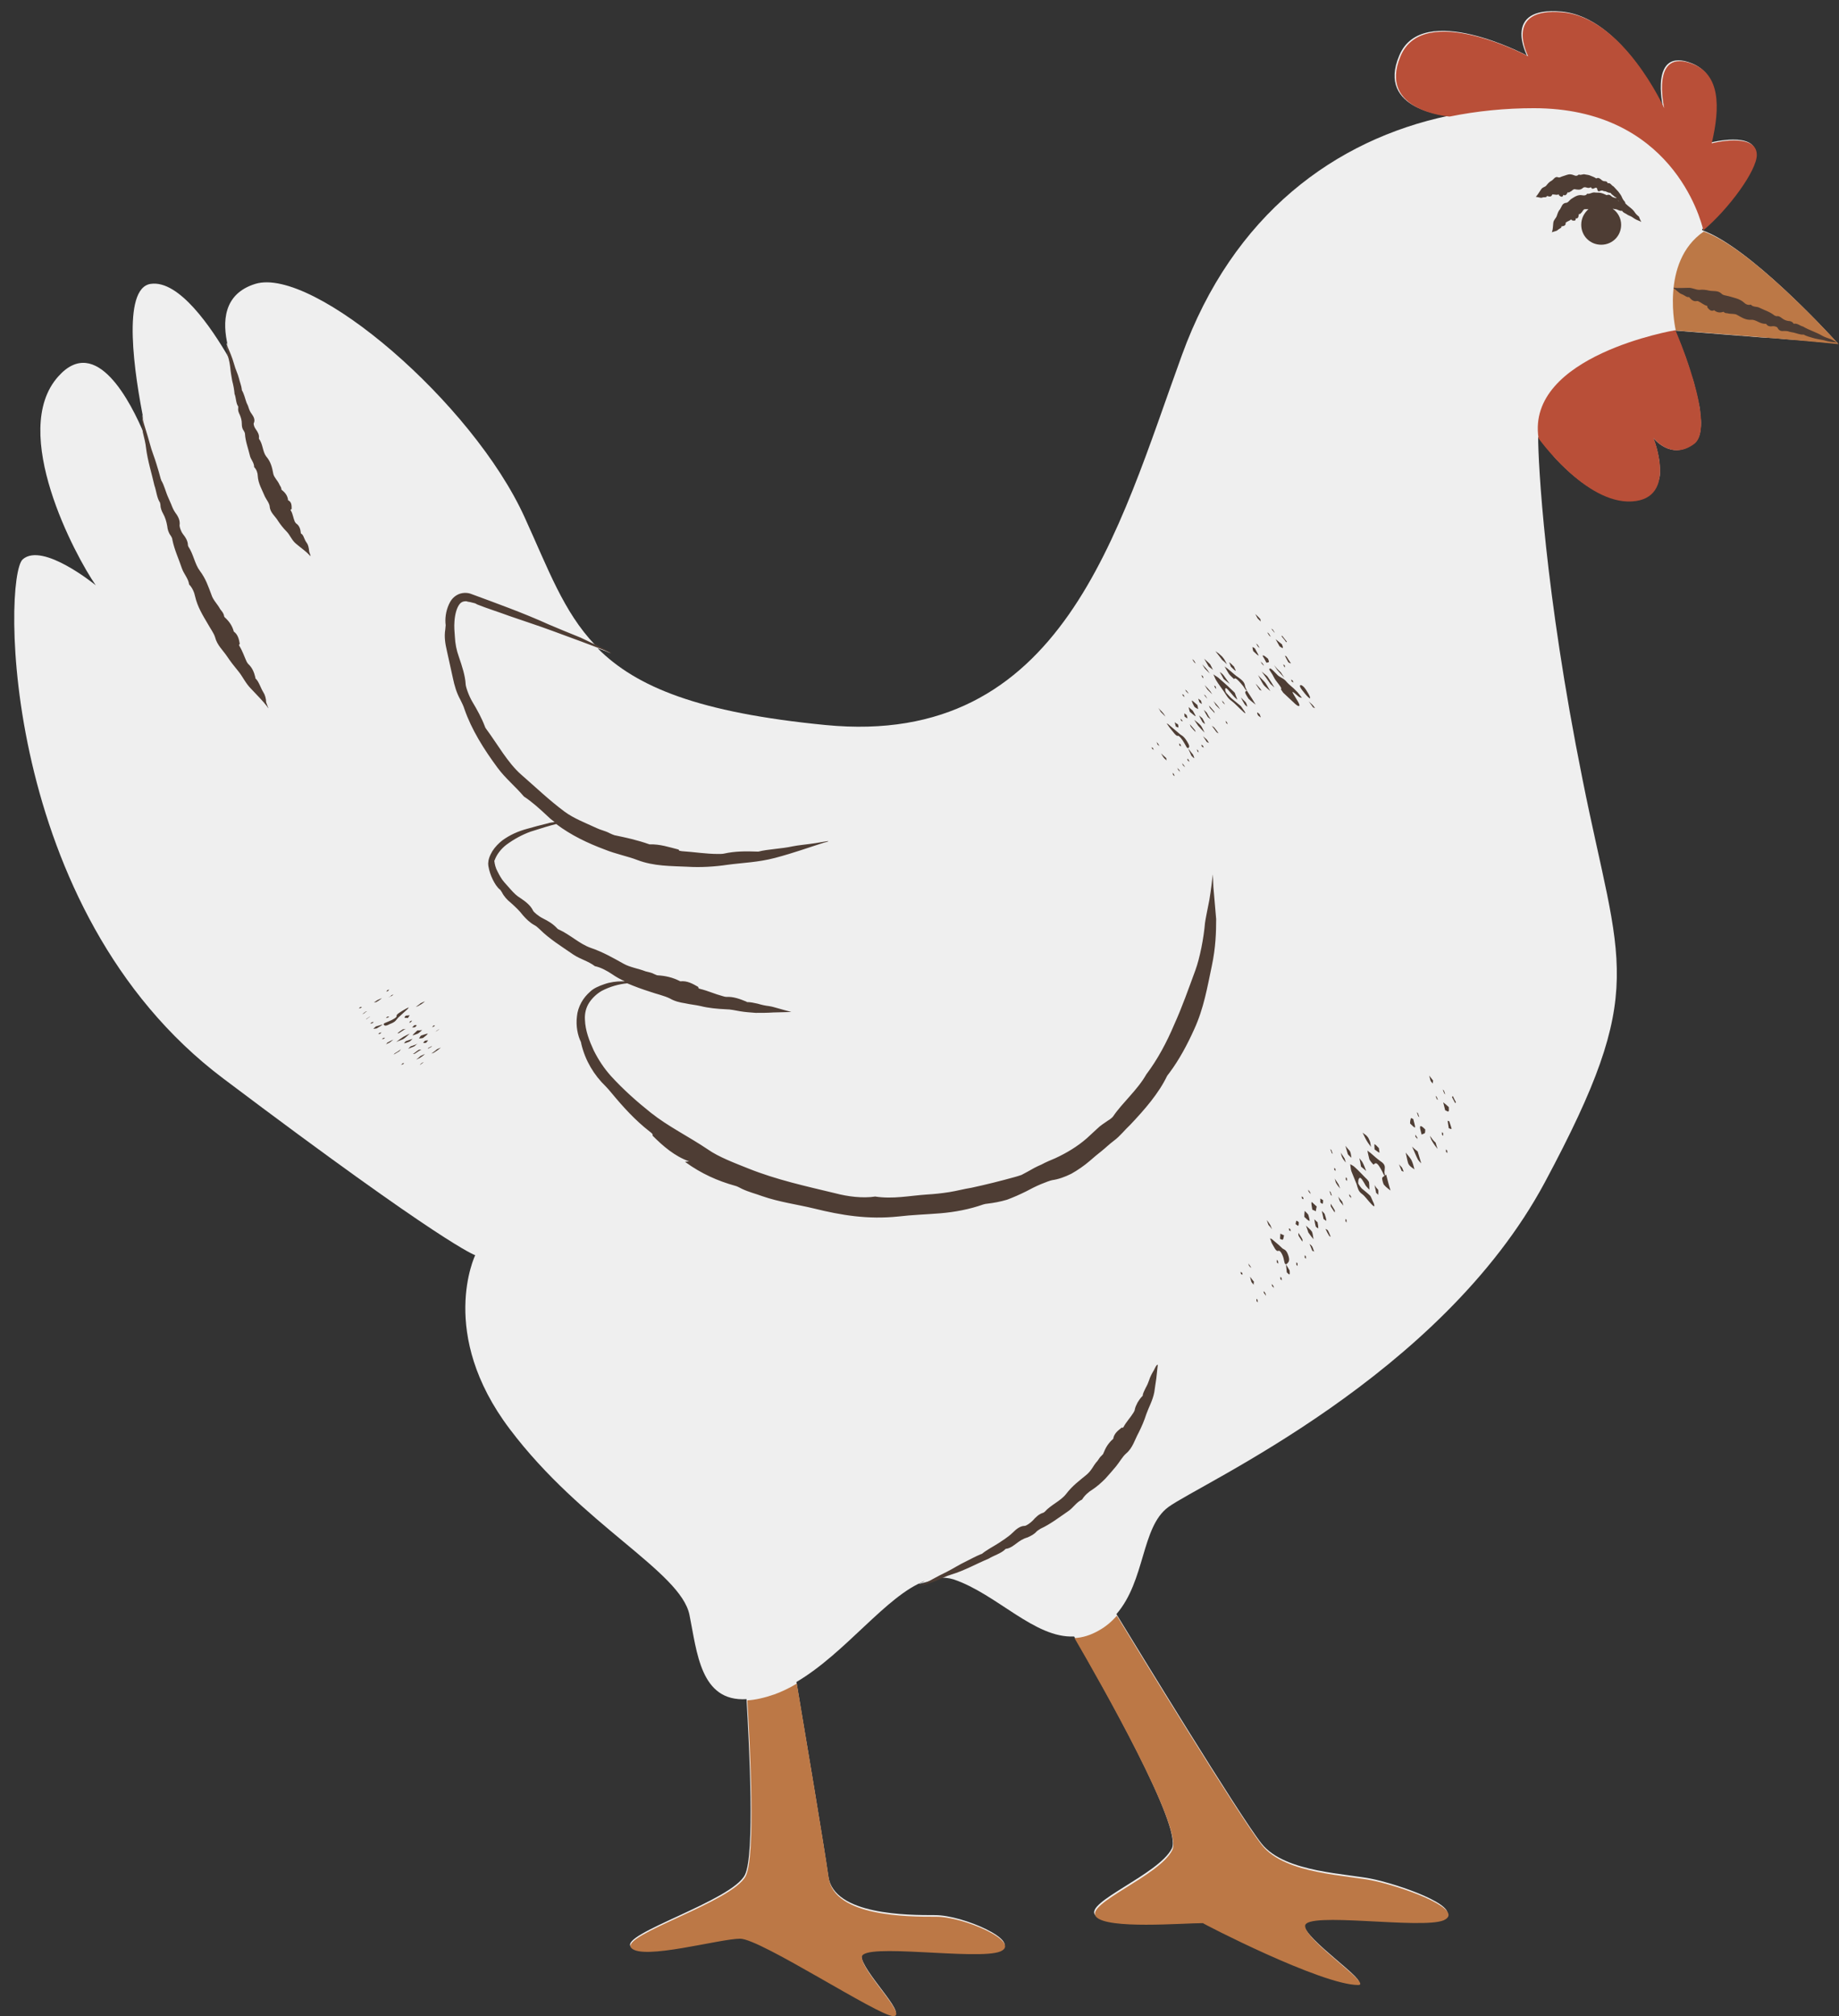
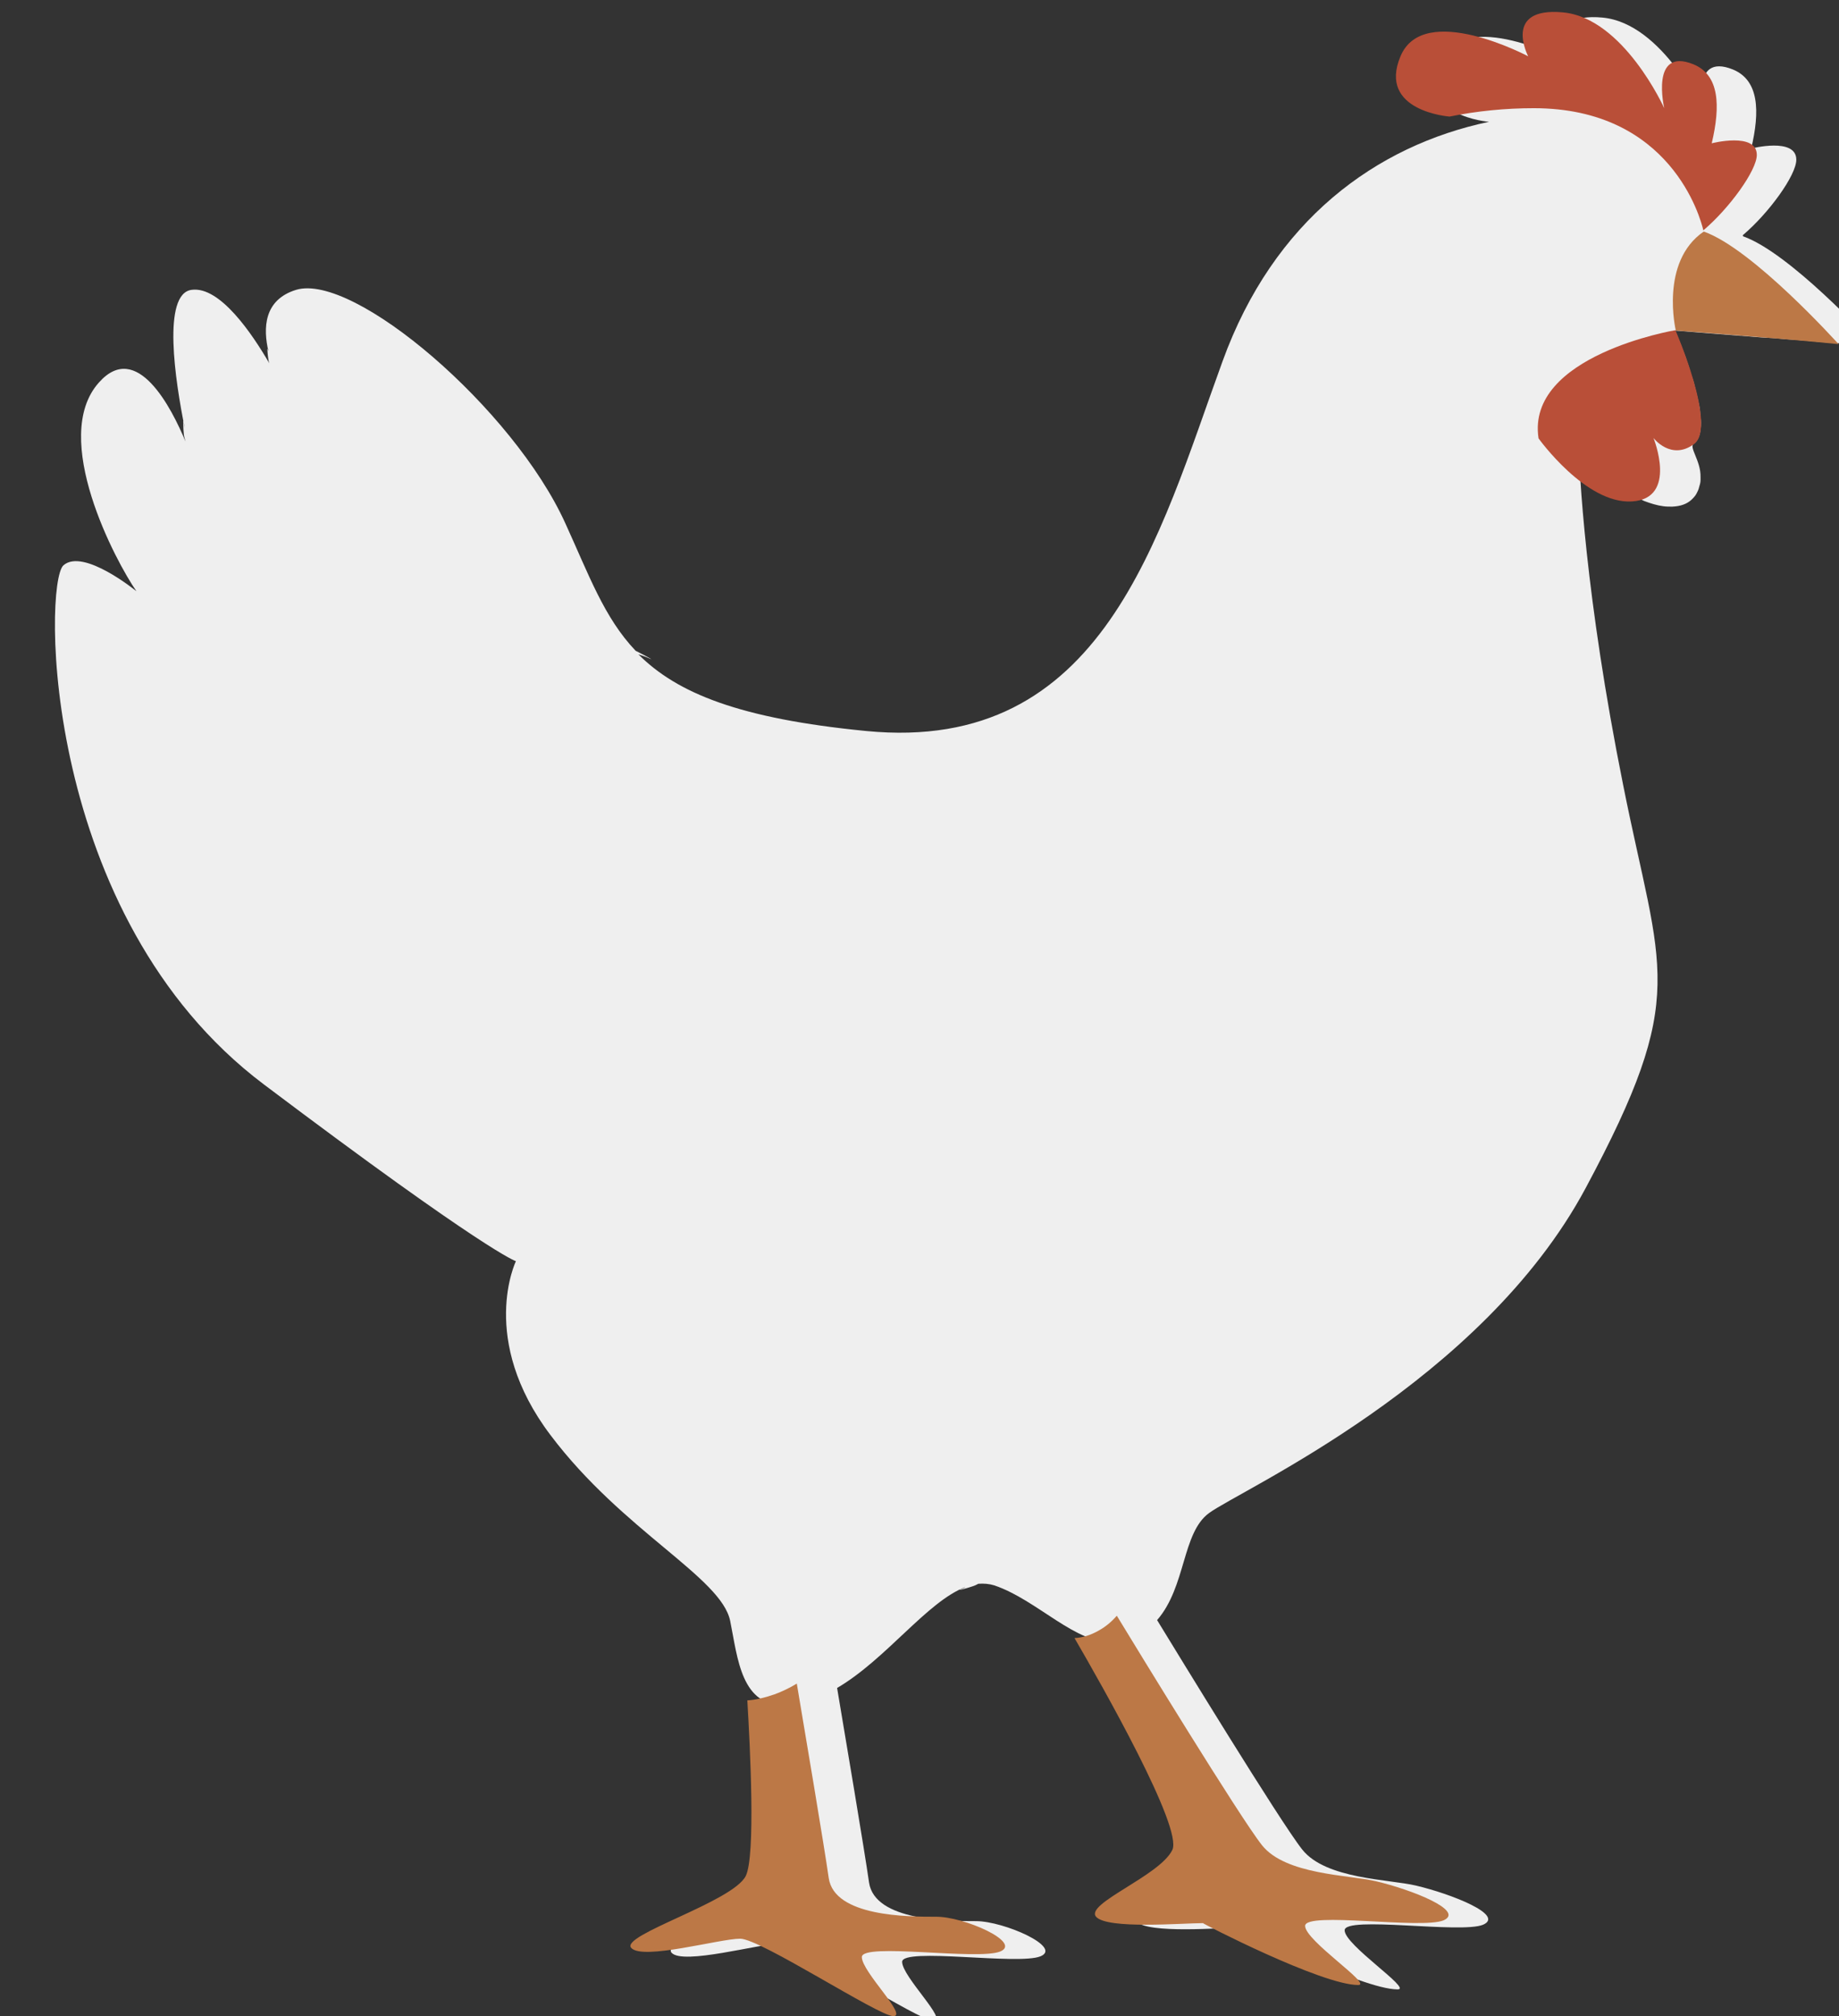
<svg xmlns="http://www.w3.org/2000/svg" height="505.0" preserveAspectRatio="xMidYMid meet" version="1.0" viewBox="-3.7 -3.0 460.9 505.0" width="460.9" zoomAndPan="magnify">
  <rect x="-3.7" y="-3.0" width="460.9" height="505.0" fill="#333333" stroke="none" />
  <g id="change1_1">
-     <path d="M456.9,83C457,83.1,457,83.1,456.9,83c-3.2-0.2-6.9-0.6-10.9-0.9c-0.6,0-1.1-0.1-1.7-0.1 c-1.1-0.1-2.2-0.2-3.3-0.3c-0.6,0-1.2-0.1-1.8-0.1c-0.6,0-1.1-0.1-1.7-0.1c-1.6-0.1-3.3-0.3-4.8-0.4c-0.1,0-0.2,0-0.3,0 c-9-0.7-16.3-1.3-16.3-1.3s1.1,2.5,2.4,6c0.2,0.5,0.4,1,0.5,1.5c0.4,1,0.7,2,1,3.1c0.2,0.5,0.3,1,0.5,1.5c0.3,0.8,0.5,1.7,0.7,2.5 c0.1,0.3,0.1,0.5,0.2,0.8c0.1,0.6,0.3,1.2,0.4,1.7c0.1,0.7,0.3,1.3,0.4,1.9c0.1,0.6,0.2,1.1,0.2,1.7c0.1,0.9,0.2,1.7,0.2,2.4 c0,2.4-0.5,4.3-1.8,5.2c-5.8,4.4-10.2-1.5-10.2-1.5s1.8,4.3,1.7,8.4c0,0.3,0,0.5,0,0.7c0,0.5-0.1,1-0.3,1.6 c-0.1,0.4-0.2,0.8-0.4,1.2c-0.1,0.2-0.2,0.4-0.3,0.6c-0.2,0.4-0.5,0.8-0.8,1.1c-0.2,0.2-0.3,0.3-0.5,0.5c-1.1,1-2.6,1.6-4.8,1.7 c-0.7,0-1.5,0-2.2-0.1c-1.6-0.2-3.2-0.7-4.8-1.3c-4-1.8-7.8-4.9-10.7-7.8c-0.8-0.8-1.5-1.5-2.1-2.3c-0.4-0.4-0.7-0.8-1-1.2 c0-0.1-0.1-0.1-0.2-0.2c-0.3-0.3-0.6-0.7-0.8-1c-1-1.3-1.6-2.1-1.6-2.1c0,6.5,1.6,38.5,11.1,85.7c9.4,47.2,16.7,52.3-9.4,101 c-26.1,48.7-86.4,75.5-94.4,81.4c-6.8,5-5.7,18.4-13,26.8c4.9,8,30.9,50.6,36.4,57.5c5.9,7.4,21.8,7.4,28.5,9 c8.9,2.1,22.3,7.4,16.8,9.8c-5.5,2.3-34.7-2.3-34.7,1.4s17,14.8,13.3,14.8c-9.1,0-39.2-15.5-38.8-15.5c-5.1,0-24,1.7-26.8-1.6 c-2.8-3.2,15.9-10.2,19.2-16.7c2.7-5.4-17.7-41.4-24.5-53.1c-9.9,0.5-19.3-10.6-30.2-14.3c-1.3-0.4-2.6-0.5-4-0.4 c-0.2,0.1-0.4,0.2-0.6,0.3c-0.5,0.3-3.3,1.1-3.9,1.2c-0.5,0.1,0.2-0.2,0.8-0.4c0.2-0.1,0.3-0.2,0.5-0.3 c-9.6,3.6-19.9,18.1-32.2,25.3c1.9,11.3,6.9,40.9,8,48.7c1.4,9.7,19.9,9.7,26.8,9.7c7,0,21.7,6.5,16.2,8.8s-34.7-2.3-34.7,1.4 s11.6,14.8,7.9,14.8c-3.7,0-33.3-19.4-38.4-19.4c-5.1,0-24.5,5.5-27.3,2.3c-2.8-3.2,25.4-11.5,28.6-18c2.5-5,1.1-32.2,0.4-44 c-11.6,0.7-12.4-11.8-14.3-21.1c-2.2-10.9-26.9-22.5-45-46.5c-18.2-24-8.7-43.6-8.7-43.6s-7.3-2.2-63.2-44.3s-55.2-125.6-50.2-130 c5-4.4,18.3,6.5,18.3,6.5c-5.1-7.3-21.8-38.5-9.4-52.3c9.5-10.7,18.2,6.4,21.7,14.8c-0.1-0.4-0.2-0.8-0.3-1.1 c-0.2-0.6-0.3-3.3-0.3-3.9c0-0.5,0.1,0.2,0.2,0.8c0.1,0.3,0.1,0.5,0.2,0.8c-2.4-11.8-5.7-33.6,1.7-34.6c7.1-1,15.2,11,19.5,18.4 c-0.1-0.3-0.2-0.6-0.2-0.8c-0.1-0.4-0.3-2.3-0.3-2.7c0-0.4,0.1,0.2,0.3,0.5c0,0,0,0.1,0,0.1c-1.4-5.9-1.2-13,6.9-15.5 c14.5-4.4,54.5,29.8,67.5,58.5c5.9,12.9,9.7,23.6,17.6,31.9c1.6,0.8,3.1,1.6,3.6,1.9c1,0.6-0.5-0.2-1.7-0.6 c-0.4-0.1-0.8-0.3-1.2-0.4c9.7,9.7,25.3,16.1,57.1,19.2c59.5,5.8,73.3-48.7,89.3-92.6c12.8-35.3,38.4-54,66.8-60 c0,0-18.2-1.3-12.3-15.1c5.8-13.9,32,0,32,0s-6.5-12.4,8.7-11s25.4,24,25.4,24s-3.6-15.4,7.3-11c6.6,2.7,6.8,10.5,4.6,19.8 c0,0,11.3-2.9,11.3,2.8c0,3.9-6.9,13.4-13.4,18.9c0,0.2,0.1,0.3,0.1,0.3c11.5,4.1,31,25.1,33.5,27.9C456.8,82.9,456.9,82.9,456.9,83 C457.1,83,457,83,456.9,83C456.9,83,456.9,83,456.9,83z" fill="#efefef" />
+     <path d="M456.9,83C457,83.1,457,83.1,456.9,83c-3.2-0.2-6.9-0.6-10.9-0.9c-0.6,0-1.1-0.1-1.7-0.1 c-1.1-0.1-2.2-0.2-3.3-0.3c-0.6,0-1.2-0.1-1.8-0.1c-0.6,0-1.1-0.1-1.7-0.1c-1.6-0.1-3.3-0.3-4.8-0.4c-0.1,0-0.2,0-0.3,0 c-9-0.7-16.3-1.3-16.3-1.3s1.1,2.5,2.4,6c0.2,0.5,0.4,1,0.5,1.5c0.4,1,0.7,2,1,3.1c0.2,0.5,0.3,1,0.5,1.5c0.3,0.8,0.5,1.7,0.7,2.5 c0.1,0.3,0.1,0.5,0.2,0.8c0.1,0.6,0.3,1.2,0.4,1.7c0.1,0.7,0.3,1.3,0.4,1.9c0.1,0.6,0.2,1.1,0.2,1.7c0.1,0.9,0.2,1.7,0.2,2.4 c0,2.4-0.5,4.3-1.8,5.2s1.8,4.3,1.7,8.4c0,0.3,0,0.5,0,0.7c0,0.5-0.1,1-0.3,1.6 c-0.1,0.4-0.2,0.8-0.4,1.2c-0.1,0.2-0.2,0.4-0.3,0.6c-0.2,0.4-0.5,0.8-0.8,1.1c-0.2,0.2-0.3,0.3-0.5,0.5c-1.1,1-2.6,1.6-4.8,1.7 c-0.7,0-1.5,0-2.2-0.1c-1.6-0.2-3.2-0.7-4.8-1.3c-4-1.8-7.8-4.9-10.7-7.8c-0.8-0.8-1.5-1.5-2.1-2.3c-0.4-0.4-0.7-0.8-1-1.2 c0-0.1-0.1-0.1-0.2-0.2c-0.3-0.3-0.6-0.7-0.8-1c-1-1.3-1.6-2.1-1.6-2.1c0,6.5,1.6,38.5,11.1,85.7c9.4,47.2,16.7,52.3-9.4,101 c-26.1,48.7-86.4,75.5-94.4,81.4c-6.8,5-5.7,18.4-13,26.8c4.9,8,30.9,50.6,36.4,57.5c5.9,7.4,21.8,7.4,28.5,9 c8.9,2.1,22.3,7.4,16.8,9.8c-5.5,2.3-34.7-2.3-34.7,1.4s17,14.8,13.3,14.8c-9.1,0-39.2-15.5-38.8-15.5c-5.1,0-24,1.7-26.8-1.6 c-2.8-3.2,15.9-10.2,19.2-16.7c2.7-5.4-17.7-41.4-24.5-53.1c-9.9,0.5-19.3-10.6-30.2-14.3c-1.3-0.4-2.6-0.5-4-0.4 c-0.2,0.1-0.4,0.2-0.6,0.3c-0.5,0.3-3.3,1.1-3.9,1.2c-0.5,0.1,0.2-0.2,0.8-0.4c0.2-0.1,0.3-0.2,0.5-0.3 c-9.6,3.6-19.9,18.1-32.2,25.3c1.9,11.3,6.9,40.9,8,48.7c1.4,9.7,19.9,9.7,26.8,9.7c7,0,21.7,6.5,16.2,8.8s-34.7-2.3-34.7,1.4 s11.6,14.8,7.9,14.8c-3.7,0-33.3-19.4-38.4-19.4c-5.1,0-24.5,5.5-27.3,2.3c-2.8-3.2,25.4-11.5,28.6-18c2.5-5,1.1-32.2,0.4-44 c-11.6,0.7-12.4-11.8-14.3-21.1c-2.2-10.9-26.9-22.5-45-46.5c-18.2-24-8.7-43.6-8.7-43.6s-7.3-2.2-63.2-44.3s-55.2-125.6-50.2-130 c5-4.4,18.3,6.5,18.3,6.5c-5.1-7.3-21.8-38.5-9.4-52.3c9.5-10.7,18.2,6.4,21.7,14.8c-0.1-0.4-0.2-0.8-0.3-1.1 c-0.2-0.6-0.3-3.3-0.3-3.9c0-0.5,0.1,0.2,0.2,0.8c0.1,0.3,0.1,0.5,0.2,0.8c-2.4-11.8-5.7-33.6,1.7-34.6c7.1-1,15.2,11,19.5,18.4 c-0.1-0.3-0.2-0.6-0.2-0.8c-0.1-0.4-0.3-2.3-0.3-2.7c0-0.4,0.1,0.2,0.3,0.5c0,0,0,0.1,0,0.1c-1.4-5.9-1.2-13,6.9-15.5 c14.5-4.4,54.5,29.8,67.5,58.5c5.9,12.9,9.7,23.6,17.6,31.9c1.6,0.8,3.1,1.6,3.6,1.9c1,0.6-0.5-0.2-1.7-0.6 c-0.4-0.1-0.8-0.3-1.2-0.4c9.7,9.7,25.3,16.1,57.1,19.2c59.5,5.8,73.3-48.7,89.3-92.6c12.8-35.3,38.4-54,66.8-60 c0,0-18.2-1.3-12.3-15.1c5.8-13.9,32,0,32,0s-6.5-12.4,8.7-11s25.4,24,25.4,24s-3.6-15.4,7.3-11c6.6,2.7,6.8,10.5,4.6,19.8 c0,0,11.3-2.9,11.3,2.8c0,3.9-6.9,13.4-13.4,18.9c0,0.2,0.1,0.3,0.1,0.3c11.5,4.1,31,25.1,33.5,27.9C456.8,82.9,456.9,82.9,456.9,83 C457.1,83,457,83,456.9,83C456.9,83,456.9,83,456.9,83z" fill="#efefef" />
  </g>
  <g id="change2_1">
    <path d="M247,485.8c-5.6,2.3-34.7-2.3-34.7,1.4s11.6,14.8,7.9,14.8c-3.7,0-33.3-19.4-38.4-19.4 c-5.1,0-24.5,5.5-27.3,2.3c-2.8-3.2,25.4-11.5,28.7-18c2.5-5,1.1-32.2,0.4-44c1.9-0.1,4.2-0.6,6.8-1.5c1.9-0.7,3.8-1.6,5.6-2.7 c1.9,11.3,6.9,40.9,8,48.7c1.4,9.7,19.9,9.7,26.8,9.7C237.8,477,252.5,483.5,247,485.8z M341.1,468.2c-6.8-1.6-22.6-1.6-28.5-9 c-5.5-6.9-31.6-49.6-36.4-57.5c-1.2,1.4-2.7,2.7-4.5,3.7c-2.1,1.2-4.1,1.8-6.1,1.9c6.8,11.7,27.3,47.7,24.5,53.1 c-3.2,6.5-21.9,13.4-19.1,16.7c2.8,3.2,21.7,1.6,26.8,1.6c-0.3,0,29.7,15.5,38.9,15.5c3.7,0-13.3-11.1-13.3-14.8s29.1,0.9,34.7-1.4 C363.5,475.6,350.1,470.3,341.1,468.2z M423.3,55c-11.1,7.6-7,24.8-7,24.8s25.9,1.9,40.8,3.4C457,83.1,435.6,59.3,423.3,55z" fill="#bc7846" />
  </g>
  <g id="change3_1">
-     <path d="M393.9,45.6C393.9,45.6,393.9,45.6,393.9,45.6C393.9,45.6,393.9,45.6,393.9,45.6L393.9,45.6z M407.6,52.5 c0.1,0.2-0.1,0-0.3-0.1v0c-0.5-0.2-1.1-0.4-1.9-1c-0.4-0.3-1-0.4-1.5-0.8c-0.4-0.2-0.8-0.4-1-0.7c0,0,0-0.1-0.1-0.1 c-0.6,0.1-1-0.3-1.5-0.4c-0.2,0-0.4,0-0.6-0.1c-0.1,0-0.1,0-0.2,0c1.3,0.9,2.1,2.4,2.1,4c0,2.8-2.2,5-5,5s-5-2.2-5-5 c0-1.6,0.7-2.9,1.8-3.9c-0.3,0-0.6,0-0.9,0c-0.4,0-0.6,0.7-0.9,0.9c-0.1,0.1-0.2,0.3-0.4,0.3c-0.1,0-0.2,0-0.2,0.1 c-0.1,0.7-0.2,1.1-0.8,1h0l0,0c0.1,0.7-0.4,0.6-0.9,0.5l0,0c-0.1-0.1-0.2-0.3-0.3-0.2c-0.3,0.3-0.8,0.4-1.2,0.7 c-0.1,0-0.1,0.1-0.1,0.2c0,0.6-0.4,0.7-1,0.8c0,0-0.1,0-0.1,0c0.1,0.3-0.1,0.4-0.3,0.5c-0.2,0.1-0.4,0.3-0.6,0.4 c-0.1,0.2-0.6,0.3-0.9,0.4c-0.4,0.1-0.6,0.2-0.6,0.2c0,0,0.1-0.1,0.1-0.2v0c0.2-0.5,0.2-1.3,0.3-2.2c0.1-0.8,0.7-1.1,0.9-1.8 c0.2-0.6,0.4-1.2,0.8-1.6c0.4-0.6,0.5-1.5,1.5-1.6c0.5,0,0.8-0.6,1.2-0.9c0.8-0.5,1.7-1.2,2.8-1c0.5,0.1,1,0.1,1.3-0.4 c0.3,0.1,0.6,0,0.9-0.1c0.3-0.1,0.5-0.2,0.9-0.2c0.5,0.1,1,0,1.5,0.1c0.5,0.1,1,0.3,1.4,0.5c0.1,0.1,0.3,0.1,0.4,0 c0.4-0.1,0.7,0.1,0.9,0.3c0.3,0.3,0.7,0.4,1.1,0.5c0.1,0,0.2,0,0.3,0c-0.2-0.1-0.4-0.3-0.6-0.4c-0.3-0.3-0.6-0.4-0.9-0.8 c0,0,0-0.1-0.1-0.1c-0.6,0-0.9-0.3-1.3-0.4c-0.2,0-0.4,0-0.5-0.1c-0.2-0.1-0.4-0.1-0.7,0c-0.4,0.2-0.7,0.2-0.8-0.5 c0-0.2-0.3-0.4-0.6-0.2c-0.4,0.2-0.7,0.3-0.9-0.1c0,0-0.1-0.1-0.1-0.1c-0.3,0.2-0.7,0.2-1,0.1c-0.3-0.1-0.7-0.2-1,0.1 c-0.7,0.6-1.3,0.4-2,0.3c-0.4-0.1-0.8,0.5-1.1,0.6c-0.2,0-0.3,0.3-0.5,0.2c-0.1,0-0.2-0.1-0.2,0c-0.3,0.6-0.6,0.9-1.1,0.6l0,0 c-0.1,0.7-0.6,0.5-1,0.2c-0.1-0.1-0.1-0.4-0.2-0.3c-0.4,0.2-0.9,0-1.4,0c-0.1,0-0.2,0-0.2,0.1c-0.2,0.5-0.6,0.5-1.2,0.3 c0,0-0.1,0-0.1,0c-0.1,0.3-0.3,0.3-0.5,0.3s-0.5,0-0.7,0.1c-0.2,0.1-0.6,0-1-0.1c-0.4-0.1-0.6-0.1-0.6-0.1c0,0,0.1-0.1,0.1-0.1 c0.4-0.4,0.7-1,1.2-1.7c0.4-0.7,1.1-0.6,1.4-1.1c0.4-0.5,0.8-0.9,1.2-1.1c0.6-0.3,0.9-1.2,1.7-0.9c0.4,0.2,0.8-0.2,1.3-0.3 c0.4-0.1,0.8-0.3,1.3-0.4c0.4-0.1,0.9,0,1.4,0.2c0.4,0.2,0.8,0.2,1.2-0.2c0.5,0.3,1-0.2,1.6,0c0.5,0.1,0.9,0.1,1.3,0.3 s0.9,0.3,1.3,0.6c0.1,0.1,0.3,0.1,0.4,0c0.4-0.1,0.6,0.1,0.9,0.3c0.3,0.3,0.6,0.5,1,0.5c0.3,0,0.6,0.1,0.7,0.4 c0,0.1,0.1,0.1,0.1,0.1c0.6-0.2,0.9,0.6,1.4,0.8c0.4,0.4,0.8,0.9,1.2,1.3c0.3,0.4,0.7,0.9,0.9,1.4c0.1,0.3,0.4,0.8,0.7,1.1 c0.1,0.1,0.1,0.3,0.2,0.5c0.8,0.8,1.8,1.3,2.4,2.3c0.2,0.3,0.6,0.7,1,1C407.1,51.5,407.5,52.3,407.6,52.5z M395.5,48.8 c0,0,0.1,0,0.1-0.1C395.6,48.8,395.5,48.8,395.5,48.8z M402,47.4C402,47.4,402,47.4,402,47.4c0-0.1-0.1-0.1-0.2-0.2c0,0,0,0,0,0 C401.9,47.3,401.9,47.4,402,47.4z M386.9,46.3C386.9,46.3,386.9,46.3,386.9,46.3C386.9,46.3,386.9,46.3,386.9,46.3L386.9,46.3z M392,40.9C392,40.9,392,40.9,392,40.9C392,40.9,392,40.9,392,40.9L392,40.9z M423.9,74C423.9,74,423.9,74,423.9,74 C423.9,74,423.9,74,423.9,74L423.9,74z M456.9,82.9c-0.3-0.2-1.6-0.9-1.9-1c-0.6-0.2-1.5-0.5-2-0.8c-1.5-0.9-3.3-1.4-4.8-2.3 c-0.8-0.2-1.5-0.9-2.3-0.7c0,0-0.2-0.1-0.2-0.2c-0.3-0.4-0.8-0.5-1.2-0.5c-0.6-0.1-1.1-0.3-1.6-0.7c-0.4-0.3-0.8-0.6-1.3-0.5 c-0.2,0-0.4-0.1-0.6-0.2c-1.1-0.9-2.5-1.3-3.7-1.9c-0.7-0.4-1.6-0.1-2.2-0.8l0,0c-0.7,0.2-1.3-0.1-1.7-0.5c-1.1-1-2.5-1.2-3.8-1.6 c-0.7-0.2-1.5-0.2-1.9-0.7c-0.9-0.8-2-0.5-3-0.7c-0.8-0.2-1.7-0.3-2.5-0.2c-1,0-1.8-0.6-2.9-0.5c-1.3,0-2.4,0.1-3.3,0h0 c-0.1,0-0.3-0.1-0.3,0c0,0,0.3,0.3,0.7,0.6c0.4,0.3,0.9,0.8,1.2,0.9c0.3,0.1,0.7,0.3,1,0.5c0.3,0.2,0.7,0.4,1,0.3c0,0,0,0,0.1,0.1 c0.5,0.6,1.1,1.1,1.9,0.9c0.1,0,0.3,0,0.4,0.1c0.7,0.3,1.3,0.9,2.1,1.1c0.2,0.1,0.1,0.3,0.1,0.4c0.5,0.6,1,1.1,1.7,0.7l0,0l0,0 c0.7,0.6,1.5,0.7,2.3,0.4c0.1,0,0.2,0.1,0.3,0.2c0.3,0.2,0.6,0.1,0.9,0.2c0.8,0.2,1.7,0,2.3,0.4c1.1,0.6,2.1,1.3,3.5,1.2 c1.2-0.1,2.2,1.1,3.6,1c0,0,0.1,0,0.2,0.1c0.4,0.6,1,0.6,1.7,0.5c0.5,0,1,0.2,1.1,0.4c0.3,0.7,0.9,0.9,1.6,0.8c0.5,0,0.9,0,1.4,0.2 c0.3,0.1,0.6,0.1,1,0.2c0.9,0.2,1.7,0.6,2.6,0.5c0,0,0.1,0.1,0.1,0.1c0.6,0.3,1.3,0.5,2,0.7c0.9,0.3,1.9,0.4,2.8,0.6 c1.6,0.5,2.6,0.5,3.4,0.6l0,0C456.8,83,457.2,83.1,456.9,82.9z M127.5,196.8C127.4,196.8,127.4,196.8,127.5,196.8 C127.4,196.8,127.4,196.8,127.5,196.8L127.5,196.8z M166.4,210C166.4,210,166.4,210,166.4,210C166.4,210,166.4,210,166.4,210 L166.4,210z M171,244.6C171,244.6,171,244.6,171,244.6C171.1,244.6,171.1,244.6,171,244.6L171,244.6z M159.1,281.7 C159,281.7,159,281.7,159.1,281.7C159,281.7,159,281.7,159.1,281.7L159.1,281.7z M300.4,219.1L300.4,219.1c-0.1-1.7-0.1-4.1-0.2-2.5 c-0.1,0.8-0.4,3.4-0.8,5.8c-0.5,2.5-1,5-1.1,5.8c-0.3,3.7-1.3,8.8-2.4,11.8c-1.7,4.6-3.3,9.2-5.3,13.6c-1.9,4.5-4.2,8.8-7,12.5l0,0 c-2.2,3.9-6,7.1-8.3,10.5c-0.1,0.2-0.8,0.8-1.2,1c-1,0.7-2,1.3-2.8,2.1c-0.9,0.8-1.7,1.6-2.6,2.4c-2.4,2.1-5.1,3.7-7.9,5 c-1.2,0.5-2.4,1-3.5,1.6c-1.2,0.5-2.3,1.1-3.5,1.8c-0.4,0.2-0.9,0.5-1.5,0.8c-0.6,0.2-1.2,0.4-1.6,0.5c-3.6,1-7.2,1.9-10.9,2.7 c-1.9,0.3-3.7,0.8-5.6,1.1c-1.9,0.3-3.8,0.5-5.6,0.6c-4.4,0.3-8.5,1.2-13,0.5l0.1,0c-3.2,0.5-7,0-10-0.8c-7.5-1.8-14.8-3.4-21.8-6.2 c-3.5-1.4-7.5-2.9-10.2-4.8c-4.9-3.3-9.9-5.7-14.3-9.2c-3.4-2.7-6.9-5.8-10-9.2c-1.7-1.9-3.1-4-4.3-6.4c-1.1-2.4-2.1-4.9-2.2-7.7 c-0.1-1.6,0.3-3.1,1.1-4.3c0.8-1.2,1.9-2.2,3.1-2.9c2.1-1.1,4.3-1.7,6.4-1.9c1.9,0.8,3.8,1.5,5.7,2.1c1.7,0.6,3.6,1,5,1.7 c1.2,0.7,2.5,1,3.8,1.2c1.3,0.3,2.6,0.4,3.9,0.7c2,0.5,4.2,0.7,6.3,0.8c1.2,0,2.4,0.3,3.6,0.5c1.2,0.2,2.5,0.3,3.9,0.4 c1.6,0,3,0,4.4-0.1c1.3,0,2.6-0.1,3.7-0.1h0c0.3,0,0.8,0,0.8,0c0.1,0-0.9-0.3-2.1-0.6c-1.2-0.3-2.6-0.8-3.5-0.9 c-0.9-0.1-1.8-0.3-2.8-0.6c-0.9-0.2-1.8-0.4-2.6-0.4c0,0-0.2,0-0.2-0.1c-1.7-0.7-3.3-1.3-5.1-1.2c-0.2,0-0.6-0.1-0.9-0.2 c-1.9-0.5-3.6-1.3-5.6-1.8c-0.6-0.1-0.4-0.3-0.5-0.5c-1.4-0.8-2.8-1.6-4.5-1.4l0,0l0,0c-1.9-1-3.8-1.4-5.7-1.5 c-0.2,0-0.5-0.2-0.8-0.3c-0.7-0.4-1.5-0.5-2.2-0.7c-1.8-0.7-3.9-1-5.5-1.9c-2.7-1.5-5.1-2.9-8.3-4c-2.8-1-5.1-3.3-8-4.6 c-0.1,0-0.3-0.2-0.4-0.3c-1-1.1-2.2-1.8-3.6-2.5c-1-0.5-2.2-1.5-2.4-1.9c-0.6-1.3-1.9-2.3-3.1-3.1c-1-0.6-1.7-1.3-2.5-2.2 c-0.5-0.6-1.1-1.2-1.6-1.8c-0.7-0.8-1.2-1.7-1.7-2.7c-0.5-0.9-0.7-1.8-0.8-2.6c0-0.1,0-0.2,0.1-0.3c0.5-1.4,1.6-2.8,2.9-3.8 c1.9-1.4,3.9-2.5,6.1-3.3c2.8-0.9,4.8-1.5,6.4-1.9c3.7,2.8,7.9,4.8,12.2,6.4c2.7,1.1,5.8,1.7,8.1,2.6c4.2,1.6,8.4,1.5,12.6,1.7 c3.2,0.2,6.8,0,10.1-0.5c3.7-0.5,7.6-0.6,11.8-1.7c4.9-1.3,8.7-2.7,12.2-3.8l0,0c0.4-0.1,1.2-0.3,1.2-0.4c0.1-0.1-1.4,0.2-3.3,0.5 c-1.9,0.3-4.3,0.5-5.7,0.8c-2.7,0.6-6.2,0.7-8.5,1.3c0,0-0.3,0-0.4,0c-2.9-0.1-5.5-0.1-8.2,0.5c-0.4,0.1-1,0.1-1.5,0.1 c-3.1,0-6-0.5-9.1-0.7c-1-0.1-0.7-0.3-0.8-0.4c-2.4-0.6-4.7-1.4-7.3-1.3l0.1,0l-0.1,0c-3.1-1.1-5.9-1.7-8.8-2.3 c-0.3-0.1-0.8-0.3-1.2-0.5c-1.1-0.6-2.3-0.8-3.3-1.3c-2.8-1.3-5.7-2.4-8-4.1c-3.9-2.9-7-5.9-10.9-9.3c-3.4-3-5.9-7.6-8.8-11.5 c-0.1-0.1-0.3-0.5-0.3-0.6c-0.8-2.1-1.9-4.1-3.1-6.1c-0.9-1.5-1.7-3.8-1.7-4.5c-0.1-2-0.9-4.5-1.7-6.8c-0.6-1.7-0.9-3.2-1-5.1 c-0.1-1.2-0.2-2.5-0.1-3.7c0.1-1.6,0.5-3.4,1.3-4.4c0.4-0.5,0.9-0.7,1.5-0.7c0.1,0,0.3,0,0.5,0.1c0.2,0,0.4,0.1,0.6,0.1l1.2,0.3 c0.1,0,0.4,0.2,0.6,0.3c2.5,1,5.4,1.9,8.1,2.9c3.7,1.3,7.2,2.4,10.7,3.7c6,2.2,9.5,3.5,12.9,4.8l0,0c1.1,0.5,2.7,1.2,1.7,0.6 c-1-0.6-6.4-3.2-7.5-3.7c-2.5-1-5.9-2.4-8-3.3c-6.4-2.9-13.1-5.3-19.6-7.7l0,0c-0.9-0.3-2.2-0.3-3.3,0.3c-1.1,0.6-1.7,1.5-2.1,2.4 c-0.8,1.8-1,3.6-0.8,5.2c0,0.2-0.1,0.9-0.1,1.1c-0.3,1.8,0,3.6,0.4,5.3c0.5,2.3,1,4.5,1.5,6.8c0.4,1.9,0.9,3.7,1.9,5.5 c0.3,0.6,0.8,1.6,1,2.3c1.8,5.2,4.9,10.1,8.3,14.7c2,2.7,4.4,4.6,6.6,7.2c2,1.3,4.1,3.2,5.8,4.8c0.6,0.6,1.2,1.1,1.9,1.6 c-0.7,0.1-1.4,0.2-1.6,0.3c-1.7,0.4-3.9,1-5.3,1.4c-2.2,0.6-4.3,1.5-6.2,2.9c-0.9,0.7-1.8,1.6-2.5,2.7c-0.3,0.5-0.6,1.1-0.8,1.7 c-0.1,0.3-0.2,0.7-0.2,1c-0.1,0.4,0,0.7,0,1l0,0c0.2,1.2,0.6,2.4,1.1,3.4c0.5,1,1.1,2,1.9,2.6c0.1,0.1,0.3,0.5,0.4,0.6 c0.5,1,1.3,1.9,2.2,2.6c1.1,1,2.2,2,3.1,3.2c0.8,0.9,1.7,1.8,2.8,2.4c0.4,0.2,0.9,0.6,1.3,1c2.5,2.5,5.6,4.4,8.5,6.4 c1.8,1.2,3.7,1.6,5.4,2.9l0,0c1.5,0.3,3.1,1.2,4.3,2c1,0.7,2.1,1.3,3.2,1.8c-0.2,0-0.5,0-0.7,0c-1.4,0-3,0.2-4.4,0.7 c-1.5,0.5-2.8,1.1-3.6,1.9c-0.8,0.7-1.6,1.6-2.2,2.7c-0.6,1.1-1,2.3-1.1,3.5c-0.3,2.4,0.2,4.8,1,6.4c0,0,0.1,0.4,0.1,0.5 c1,4.2,3.2,7.8,6.1,10.6c0.4,0.4,1,1.1,1.5,1.7c2.9,3.5,5.9,6.8,9.5,9.6c1.2,0.9,0.6,0.8,0.8,1.1c2.6,2.6,5.5,5.1,9.1,6.4L168,288 l0.1,0.1c4,2.9,8.1,4.7,12.4,5.9c0.5,0.1,1.2,0.5,1.8,0.8c1.7,0.8,3.4,1.2,5,1.8c4.3,1.5,8.9,2.1,13,3.1c6.9,1.7,13.5,2.8,21.2,2 c3.3-0.4,6.8-0.5,10.5-0.8c3.6-0.3,7.3-1,10.7-2.2c0.3-0.1,0.8-0.2,1-0.2c1.7-0.2,3.3-0.5,5-1c1.6-0.6,3.2-1.3,4.8-2.1 c1.1-0.6,2.5-1.3,3.7-1.8s2.3-0.9,2.8-1c1.5-0.2,3.2-0.8,4.8-1.6c1.6-0.9,3.2-2,4.6-3.2c1-0.9,2-1.7,3-2.5c1-0.8,1.9-1.7,3.1-2.6 c1.5-1.1,2.7-2.7,4.1-4c3.5-3.7,7.1-7.8,9.2-12.2c0.1-0.2,0.4-0.5,0.6-0.8c2.4-3.2,4.5-7.1,6.2-10.9c2.4-5.2,3.3-10.6,4.4-15.8 c1-4.7,1.1-8.6,1.1-11.8C300.8,223.9,300.6,221.3,300.4,219.1z M73.2,133c-0.3-0.4-0.5-0.8-0.7-1.3c-0.2-0.5-0.4-0.9-0.8-1.1 c0,0,0-0.1,0-0.1c-0.1-1-0.4-1.9-1.2-2.4c-0.1-0.1-0.2-0.3-0.3-0.4c-0.4-0.9-0.5-2-1-2.8c-0.2-0.3,0.1-0.3,0.2-0.4 c0-0.9,0-1.8-0.9-2.2l0,0v0c-0.1-1.1-0.7-1.9-1.6-2.6c-0.1-0.1-0.1-0.3-0.1-0.4c-0.1-0.4-0.4-0.7-0.5-1c-0.4-0.9-1.3-1.7-1.5-2.6 c-0.3-1.6-0.6-3-1.8-4.4c-0.9-1.2-0.8-3.1-1.8-4.4c0,0,0-0.2,0-0.2c0.1-0.8-0.3-1.5-0.8-2.2c-0.4-0.5-0.6-1.3-0.5-1.5 c0.4-0.8,0-1.6-0.5-2.3c-0.4-0.5-0.6-1-0.8-1.6c-0.1-0.4-0.3-0.8-0.5-1.2c-0.4-1.1-0.6-2.2-1.2-3.2c0,0,0-0.1,0-0.2 c-0.1-0.9-0.5-1.8-0.7-2.7c-0.3-1.2-0.9-2.3-1.2-3.5c-0.6-2.1-1.2-3.3-1.6-4.3v0c-0.1-0.4-0.3-0.9-0.3-0.5c0,0.4,0.2,2.3,0.3,2.7 c0.3,0.8,0.5,2,0.6,2.8c0.1,1.1,0.3,2.3,0.5,3.4c0.3,1.1,0.5,2.2,0.6,3.4v-0.1c0.4,1,0.3,2.3,0.9,3.1c0,0,0,0.3,0,0.4 c-0.1,0.6,0.1,1.1,0.4,1.7c0.3,0.7,0.5,1.4,0.5,2.2c0,0.7,0.1,1.3,0.5,1.8c0.1,0.2,0.3,0.5,0.3,0.8c0.1,1.8,0.8,3.6,1.2,5.3 c0.2,1.1,1.1,1.8,1.1,3v0c0.6,0.6,0.9,1.5,0.9,2.2c0.1,1.9,1.1,3.5,1.8,5.2c0.4,0.8,1.1,1.6,1.2,2.5c0.1,1.5,1.4,2.4,2.1,3.6 c0.6,0.9,1.3,1.8,2.1,2.6c0.9,0.9,1.3,2.2,2.4,3.1c1.3,1.1,2.5,1.9,3.3,2.8c0.1,0.1,0.3,0.3,0.3,0.3c0.1,0-0.1-0.5-0.3-1.1 C73.7,134.1,73.5,133.4,73.2,133z M69.4,124.4C69.4,124.4,69.4,124.4,69.4,124.4C69.4,124.4,69.4,124.4,69.4,124.4L69.4,124.4z M62.3,170.4c-0.7-1.1-1.1-2.7-2-3.5c0,0,0-0.1,0-0.2c-0.3-1.3-0.8-2.5-1.8-3.4c-0.1-0.1-0.3-0.4-0.4-0.6c-0.6-1.3-1-2.6-1.8-3.9 c-0.2-0.4,0-0.4,0.1-0.5c-0.2-1.2-0.5-2.4-1.5-3.1v0l0,0c-0.4-1.5-1.2-2.6-2.3-3.6c-0.1-0.1-0.2-0.4-0.2-0.6c-0.2-0.6-0.6-1-0.9-1.4 c-0.7-1.3-1.8-2.3-2.2-3.6c-0.8-2.1-1.4-4-2.9-6c-1.3-1.7-1.6-4.2-2.9-6.1c0-0.1-0.1-0.2-0.1-0.3c0-1.1-0.6-2-1.3-2.9 c-0.5-0.7-0.8-1.7-0.8-2.1c0.2-1.1-0.3-2.2-1-3.1c-0.5-0.7-0.8-1.4-1.1-2.2c-0.2-0.5-0.5-1.1-0.7-1.6c-0.7-1.5-1-3.1-1.8-4.4 c0,0,0-0.2-0.1-0.3c-0.3-1.2-0.7-2.5-1.1-3.8c-0.5-1.7-1.2-3.3-1.6-4.9c-0.8-2.9-1.4-4.6-1.8-6.1v0c-0.1-0.6-0.2-1.3-0.3-0.8 c0,0.6,0.2,3.3,0.3,3.9c0.3,1.2,0.7,2.8,0.8,3.9c0.4,3.2,1.4,6.3,2.1,9.4c0.5,1.4,0.6,3.1,1.4,4.3c0,0.1,0.1,0.4,0.1,0.5 c0,0.8,0.3,1.6,0.7,2.3c0.5,0.9,0.8,1.9,1,3c0.1,0.9,0.3,1.7,0.9,2.5c0.2,0.3,0.4,0.7,0.4,1c0.5,2.5,1.6,4.8,2.4,7.2 c0.5,1.4,1.6,2.5,1.8,4v0c0.8,0.8,1.3,2,1.5,3c0.6,2.6,1.9,4.7,3.2,6.9c0.6,1.1,1.5,2.3,1.8,3.3c0.5,2,2,3.3,3,4.8 c0.8,1.2,1.8,2.5,2.8,3.7c1.1,1.3,1.8,3,3.2,4.4c1.6,1.7,3,3.1,4,4.4l0,0c0.1,0.2,0.3,0.5,0.3,0.5c0.1,0-0.2-0.6-0.5-1.5 C63,172,62.7,171,62.3,170.4z M56.5,158.4C56.5,158.4,56.5,158.4,56.5,158.4C56.5,158.4,56.5,158.4,56.5,158.4L56.5,158.4z M35.2,118.6C35.2,118.6,35.2,118.6,35.2,118.6C35.2,118.6,35.2,118.6,35.2,118.6L35.2,118.6z M277.4,354.5 C277.4,354.5,277.4,354.5,277.4,354.5C277.4,354.5,277.4,354.5,277.4,354.5L277.4,354.5z M285.5,340.2c-0.5,0.8-1,1.8-1.2,2.5 c-0.2,0.6-0.5,1.3-0.9,2c-0.3,0.7-0.7,1.3-0.7,1.9c0,0-0.1,0.1-0.1,0.1c-0.5,0.5-0.9,1.1-1.2,1.6c-0.3,0.6-0.6,1.2-0.7,1.8 c0,0.2-0.2,0.5-0.3,0.7c-0.8,1.3-1.8,2.3-2.5,3.6c-0.2,0.4-0.4,0.1-0.5,0.2c-1,0.8-1.9,1.5-2.1,2.8l0,0l0,0 c-0.6,0.5-1.1,1.1-1.5,1.7c-0.4,0.6-0.7,1.3-1,2c0,0.2-0.3,0.3-0.4,0.5c-0.5,0.4-0.7,0.9-1.1,1.4c-0.5,0.5-0.9,1.2-1.3,1.8 c-0.4,0.6-0.9,1.2-1.4,1.6c-1.8,1.5-3.5,2.7-5.1,4.8c-1.4,1.8-3.8,2.7-5.4,4.5c-0.1,0.1-0.2,0.1-0.3,0.2c-1.1,0.3-1.9,1.1-2.7,2 c-0.6,0.6-1.6,1.3-2,1.3c-1.1,0-2.1,0.8-3,1.7c-0.6,0.6-1.3,1.1-2,1.6c-0.5,0.3-1,0.7-1.5,1c-1.4,0.9-3,1.7-4.2,2.7 c-0.1,0-0.2,0.1-0.3,0.1c-1.2,0.5-2.5,1.2-3.7,1.8c-1.7,0.8-3.2,1.8-4.8,2.6c-2.9,1.4-4.5,2.4-5.9,3.1c-0.5,0.3-1.3,0.5-0.8,0.4 c0.6-0.1,3.3-0.9,3.9-1.2c1.2-0.5,2.8-1.3,3.9-1.6c3.3-1,6.3-2.7,9.4-4l0,0c1.3-0.8,3.1-1.3,4.1-2.3c0-0.1,0.3-0.2,0.5-0.2 c0.9-0.2,1.5-0.7,2.2-1.2c0.9-0.7,1.8-1.3,2.9-1.6c0.9-0.4,1.7-0.8,2.3-1.5c0.2-0.2,0.7-0.5,1-0.7c2.4-1.1,4.6-2.8,6.8-4.3 c1.4-0.9,2.1-2.3,3.6-3l0,0c0.6-1,1.6-1.9,2.6-2.5c1.2-0.8,2.2-1.7,3.2-2.7c0.9-1,1.8-2,2.7-3.1c0.9-1.1,1.6-2.4,2.5-3.2 c1.7-1.4,2.2-3.5,3.2-5.3c0.7-1.4,1.4-3,1.9-4.6c0.6-1.7,1.6-3.4,2-5.5c0.2-1.2,0.3-2.3,0.5-3.4c0.1-1,0.2-2,0.3-2.8v0 c0-0.2,0.1-0.6,0.1-0.6C286.2,338.7,285.9,339.4,285.5,340.2z M339.7,296.5c-0.7-0.7-1.4-1.2-2.1-1.8c-0.3-0.3-0.9-1.2-0.9-1.3 c0-0.5,0-0.9,0.2-1.2c0.4-0.7,1.1,0.8,1.7,1.8c0.3,0.4,0.9,1,0.9,1c0-0.6,0-1.2-0.1-1.9c0-0.1-0.5-0.8-0.8-1 c-0.9-0.9-1.8-1.9-2.7-2.7c-0.4-0.4-0.7-0.5-1.2-0.8c0.1,0.7,0.1,1.2,0.3,1.8c0.4,1,0.9,2.2,1.3,3.2c0.3,1,0.4,1.8,1.4,2.5 c0.7,0.5,1.5,1.7,2.3,2.5c0.5,0.5,1,1,0.6-0.2C340.2,297.6,339.9,296.7,339.7,296.5z M319.2,311.5c-0.6-1.8-1.2-1.4-1.7-2 c-0.8-0.8-1.6-1.4-2.4-2.1c-0.2-0.1-0.3-0.2-0.5-0.2c0.2,0.4,0.3,0.8,0.4,1.1c0.6,1,1.1,2.3,1.7,2c0.4-0.2,1,0.8,1.3,1.9 c0.2,0.7,0.2,1.9,0.9,1.3C319.3,313.1,319.6,312.7,319.2,311.5z M343.4,291.4c0-0.3-0.2-0.8-0.1-1c0-0.9,0.5-1.6-1.1-2.6 c-0.7-0.5-1.6-1.3-2.4-2c-0.3-0.2-0.5-0.4-0.8-0.6c0.2,0.8,0.3,1.5,0.5,2.2c0.2,0.4,1,1.4,1.1,1.3c0.5-0.6,0.9-0.6,2.1,1.7 c0.3,0.7,0.5,1,0.6,1.1c-0.3,0.3-0.6,0.3-0.6,0.7c0,0.3,0.3,1.5,0.5,1.6c0.5,0.6,1.1,1,1.6,1.4c-0.3-1-0.6-2-1.1-4 C343.5,291.4,343.5,291.4,343.4,291.4z M350.2,284.2c0.7,1.5,1,2.4,1.5,3.3c0.2,0.3,0.5,0.6,0.8,0.9c-0.3-1-0.6-2-0.9-3 C351.5,285.3,351,285,350.2,284.2z M348.6,285.7c0.4,1.7,0.5,2.6,0.8,3c0.4,0.6,0.9,0.8,1.4,1.2c-0.2-0.8-0.4-1.6-0.8-2.4 C349.7,287,349.2,286.4,348.6,285.7z M352.2,279.4c0,0.4,0.2,0.9,0.4,1.8c0.3-0.2,0.6-0.2,0.8-0.4c0.1-0.2,0.1-0.6,0.1-0.9 c-0.3-0.3-0.7-0.7-1-0.8C352.3,279,352.2,279.1,352.2,279.4z M325,298.1c-0.1,0.4,0.1,1.2,0.2,1.9c0.3,0.1,0.5,0.2,0.9,0.4 c0-0.4,0.1-0.8,0.2-1.2C325.8,298.8,325.1,298,325,298.1z M350.9,279.4c0.2-0.1-0.2-1.2-0.4-2.1c-0.2-0.1-0.5-0.3-0.6-0.2 c-0.1,0.3-0.2,0.8-0.2,1.3C350.1,278.8,350.8,279.5,350.9,279.4z M339.9,284.3c-0.1-0.5-0.1-1-0.3-1.5c-0.1-0.3-0.4-0.9-0.6-1.1 c-0.3-0.4-0.6-0.5-1.2-1c0.5,1,0.8,1.7,1.2,2.3C339.3,283.5,339.6,283.8,339.9,284.3z M342,285.7c0.1,0-0.1-0.7-0.1-1.1 c-0.4-0.4-0.8-0.9-1.1-1c-0.1-0.1,0,0.6,0,1.3C341.4,285.3,341.8,285.7,342,285.7z M335,287c-0.1-0.5-0.1-1-0.3-1.5 c-0.1-0.3-0.6-0.7-1.2-1.5c0.3,1,0.4,1.5,0.6,2.1C334.3,286.4,334.7,286.7,335,287z M338.7,290.3c-0.3-0.8-0.6-1.6-1-2.3 c-0.2-0.3-0.5-0.6-0.7-0.9c0.2,0.8,0.3,1.5,0.4,2.1L338.7,290.3z M359.3,275.4c0.2-0.1,0.1-0.7,0.1-1.1c-0.4-0.4-0.9-0.8-1.4-1.2 l0.5,2C358.8,275.2,359.2,275.5,359.3,275.4z M325.1,305.5c-0.4-0.6-1-1-1.5-1.5c0.2,0.5,0.4,1,0.6,1.7c0.4,0.6,0.8,1.1,1.3,1.7 C325.4,306.8,325.3,305.9,325.1,305.5z M324.2,301.3c0-0.1-0.5-0.6-0.9-1c-0.1,0.6-0.1,1-0.1,1.5c0.4,0.4,1,1,1.3,1 C324.6,302.9,324.4,301.9,324.2,301.3z M354.7,281.5c0.1,0.5,0.3,1,0.5,1.3c0.4,0.7,0.9,1.4,1.4,2c-0.2-0.5-0.3-1-0.5-1.6 C355.5,282.7,355.1,282.1,354.7,281.5z M359.1,277.7c0.1,0.7,0.2,1.3,0.3,1.9c0.3,0.1,0.7,0.3,0.7,0.1c-0.1-0.5-0.4-1.2-0.6-1.9 C359.5,277.9,359.2,277.8,359.1,277.7z M317.1,307.3c0.3,0.1,0.6,0.3,0.7,0.2c0.2-0.2,0.2-0.7,0.3-1.1c-0.3-0.1-0.5-0.2-0.9-0.4 C317.2,306.5,317.1,306.9,317.1,307.3z M328.3,301.1c-0.1-0.2-0.4-0.5-0.7-0.8c0.1,0.7,0.3,1.3,0.4,2c0.2,0.2,0.7,0.5,0.7,0.5 C328.7,302.3,328.5,301.7,328.3,301.1z M325.7,302.4c0.1,0.7,0.2,1.3,0.4,1.9c0.2,0.1,0.6,0.5,0.6,0.3c0-0.4-0.1-1-0.2-1.5 C326.4,303.1,326,302.7,325.7,302.4z M318.6,313.7l0.2,2c0.2,0.2,0.6,0.6,0.7,0.5c0.1-0.3,0-0.8,0-1 C319,314.4,318.8,314,318.6,313.7z M340.8,293.8c0.1,0.7,0.3,1.3,0.4,2c0.2,0.1,0.5,0.5,0.5,0.5c0-0.4,0.1-0.8,0-1.3 C341.6,294.9,341,294.3,340.8,293.8z M321.2,302.8c-0.1,0.1-0.1,0.5-0.2,0.8c0.3,0.2,0.6,0.5,0.7,0.4c0.1-0.2,0.1-0.6,0.1-0.9 C321.6,303,321.3,302.7,321.2,302.8z M321.7,305.8c0,0.4,0,0.6,0.1,0.8c0.3,0.5,0.6,0.9,0.9,1.4c0-0.2,0.1-0.5,0-0.6 C322.4,306.8,322.1,306.4,321.7,305.8z M314.7,303.9c-0.3-0.5-0.6-0.9-0.9-1.3c0.1,0.3,0.2,0.7,0.4,1.2c0.3,0.3,0.6,0.7,0.9,1.1 C314.9,304.5,314.8,304.1,314.7,303.9z M309.9,318c0.1,0.3,0.4,0.5,0.6,0.8c0-0.3,0-0.6,0.1-0.7c-0.6-0.8-0.8-1-1-1.3 C309.7,317.3,309.8,317.6,309.9,318z M360.2,271.8c0.3,0.5,0.5,1,0.8,1.5c0,0,0.2-0.2,0.2-0.2c-0.3-0.5-0.5-1-0.8-1.6 C360.4,271.6,360.2,271.8,360.2,271.8z M355.4,268.4c0-0.3,0-0.6,0.1-0.7c-0.6-0.8-0.8-1-1-1.3c0.1,0.4,0.2,0.8,0.3,1.2 C354.9,267.9,355.2,268.2,355.4,268.4z M333.6,288.2c-0.1-0.3-0.2-0.7-0.3-1c-0.3-0.5-0.6-0.9-1-1.5c0.2,0.5,0.2,0.9,0.4,1.2 C332.9,287.4,333.3,287.8,333.6,288.2z M331.8,293.7c-0.3-0.5-0.6-0.9-1-1.5c0.2,0.5,0.2,0.9,0.4,1.2c0.3,0.5,0.6,0.9,1,1.3 C332,294.3,331.9,294,331.8,293.7z M331.7,296.7c0.1,0.3,0.2,0.7,0.4,1.2c0.3,0.4,0.6,0.7,0.9,1.1c-0.1-0.3-0.2-0.7-0.3-1 C332.4,297.6,332,297.2,331.7,296.7z M329.8,298.5c0,0.4,0,0.7,0.1,0.8c0.3,0.5,0.6,0.9,0.9,1.4c0-0.2,0.1-0.5,0-0.6 C330.5,299.6,330.2,299.1,329.8,298.5z M327.8,298.5c0.1-0.2,0.1-0.6,0.1-0.9c-0.2-0.1-0.4-0.2-0.7-0.4c0,0.3,0,0.6,0,1 C327.4,298.3,327.7,298.6,327.8,298.5z M328.5,304.8c0.3,0.7,0.6,1.2,0.9,1.7c0.1,0.2,0.3,0.2,0.4,0.3c-0.2-0.5-0.4-1.1-0.7-1.6 C329,305,328.8,305,328.5,304.8z M324.5,308.6c0.2,0.4,0.3,0.7,0.7,1.7c0.1,0,0.3,0.1,0.5,0.2c-0.2-0.3-0.3-0.8-0.4-1 C325.1,309,324.8,308.8,324.5,308.6z M346.9,288.6c0.1,0.3,0.3,0.7,0.7,1.7c0.1,0,0.3,0.1,0.5,0.2c-0.1-0.3-0.3-0.8-0.4-1 C347.4,289.1,347.1,288.9,346.9,288.6z M311.5,322.6c-0.1-0.1-0.3-0.3-0.3-0.3c0,0.1,0,0.4,0,0.6c0.1,0.1,0.2,0.2,0.4,0.3 C311.5,323,311.4,322.8,311.5,322.6z M307.2,315.6c0,0,0.1,0.3,0.1,0.5c0.1,0.1,0.3,0.1,0.4,0.2c0-0.2,0-0.3-0.1-0.5 C307.5,315.7,307.3,315.6,307.2,315.6z M313,320.4c0,0.1,0,0.4,0.1,0.5c0.2,0.3,0.4,0.5,0.5,0.7c0-0.1-0.1-0.3-0.1-0.5 C313.4,320.8,313.2,320.6,313,320.4z M309.7,314.2c-0.2-0.3-0.4-0.5-0.5-0.7c0,0.2,0.1,0.3,0.1,0.5c0.2,0.2,0.4,0.4,0.5,0.6 C309.8,314.5,309.8,314.3,309.7,314.2z M315,318.6c0,0.1,0.1,0.3,0.1,0.5c0.2,0.2,0.4,0.4,0.5,0.6c-0.1-0.1-0.1-0.4-0.1-0.5 C315.4,319,315.2,318.8,315,318.6z M317.5,317.1c-0.1-0.1-0.3-0.3-0.3-0.3c0,0.1,0,0.4,0,0.6c0.1,0.1,0.2,0.2,0.4,0.3 C317.5,317.6,317.5,317.3,317.5,317.1z M316.3,312.6c0,0.1,0,0.4,0,0.6c0.1,0.1,0.3,0.3,0.3,0.3c0.1-0.1,0-0.4,0-0.6 C316.5,312.7,316.3,312.5,316.3,312.6z M321.2,313.2c0,0.2,0,0.4,0,0.6c0.1,0.1,0.3,0.3,0.3,0.3c0-0.1,0-0.4,0-0.6 C321.5,313.4,321.4,313.3,321.2,313.2z M323.6,311.7c-0.1-0.1-0.3-0.3-0.3-0.3c0,0.1,0,0.4,0,0.6c0.1,0.1,0.2,0.2,0.3,0.3 C323.6,312.1,323.6,311.9,323.6,311.7z M319.3,304.7c0.1,0.2,0.1,0.3,0.1,0.5c0.2,0.1,0.3,0.1,0.4,0.2c0,0-0.1-0.3-0.1-0.5 C319.6,304.8,319.5,304.7,319.3,304.7z M330.3,286c-0.1-0.3-0.2-0.6-0.3-0.9c-0.1-0.1-0.2-0.2-0.3-0.3c0.1,0.3,0.2,0.6,0.3,0.8 C330,285.9,330.2,285.9,330.3,286z M322.5,296.7c0,0,0.1,0.3,0.1,0.5c0.1,0.1,0.3,0.1,0.4,0.2c0-0.2-0.1-0.3-0.1-0.5 C322.8,296.8,322.6,296.7,322.5,296.7z M324.3,295.5c0.2,0.3,0.4,0.4,0.5,0.7c-0.1-0.2-0.1-0.4-0.1-0.5c-0.2-0.3-0.4-0.5-0.5-0.7 C324.2,295.1,324.2,295.4,324.3,295.5z M333.8,302.6c-0.1-0.1-0.3-0.3-0.3-0.3c0,0.1,0,0.4,0,0.6c0.1,0.1,0.2,0.2,0.3,0.3 C333.8,303,333.7,302.8,333.8,302.6z M330.1,296.5c-0.1-0.3-0.2-0.6-0.3-0.9c-0.1-0.1-0.2-0.2-0.3-0.3c0.1,0.3,0.2,0.6,0.3,0.9 C329.8,296.4,330,296.4,330.1,296.5z M334.4,296.1c0,0.1,0.1,0.3,0.1,0.5c0.2,0.2,0.4,0.4,0.5,0.6c-0.1-0.1-0.1-0.4-0.1-0.5 C334.8,296.5,334.6,296.3,334.4,296.1z M330.7,290c0.1,0.1,0.3,0.3,0.3,0.3c0-0.2,0-0.4,0-0.5c-0.1-0.1-0.2-0.2-0.3-0.3 C330.7,289.6,330.7,289.8,330.7,290z M333.6,291.9c0,0.2,0,0.4,0,0.6c0.1,0.1,0.3,0.3,0.3,0.3c0-0.1,0-0.4,0-0.5 C333.9,292.1,333.8,292,333.6,291.9z M358.5,271.1c-0.1-0.3-0.2-0.6-0.3-0.9c-0.1-0.1-0.2-0.2-0.3-0.3c0.1,0.3,0.2,0.6,0.3,0.8 C358.2,270.9,358.4,271,358.5,271.1z M351.1,281.8c0.2,0.2,0.4,0.4,0.5,0.6c-0.1-0.1-0.1-0.4-0.1-0.5c-0.2-0.3-0.4-0.5-0.5-0.7 C351,281.4,351,281.6,351.1,281.8z M352,276.8c-0.1-0.3-0.2-0.6-0.3-0.9c0-0.1-0.2-0.2-0.3-0.3c0.1,0.3,0.2,0.6,0.3,0.9 C351.8,276.7,352,276.8,352,276.8z M359,285.2c-0.1-0.1-0.3-0.3-0.3-0.3c0,0.1,0,0.4,0,0.6c0.1,0.1,0.2,0.2,0.4,0.3 C359,285.6,359,285.4,359,285.2z M357.7,280.6c0,0.2,0,0.4,0,0.6c0.1,0.1,0.3,0.3,0.3,0.3c0-0.1,0-0.4,0-0.5 C358,280.8,357.9,280.7,357.7,280.6z M356.1,271.5c0.1,0.3,0.2,0.6,0.3,0.8c0.1,0.1,0.3,0.2,0.3,0.3c-0.1-0.3-0.2-0.6-0.3-0.8 C356.4,271.7,356.2,271.6,356.1,271.5z M318.5,167.5c-0.8-0.8-1.5-0.8-2.2-1.6c-1.5-1.6-1.7-1.6-1.9-1.3c-0.1,0.1,0.8,1.2,1.2,2.1 c0.4,0.9,2.3,2.8,1.7,2.9c0,0,0.5,0.8,0.6,0.9c1.1,1,2.2,2.1,3.1,2.9c1.1,0.9,1.3,0.4,0.4-1c-1.6-2.6-1.6-2.6,0.4-0.9 c0.4,0.3,0.6,0.2,0.8,0.3c-0.5-0.6-1-1.4-1.5-1.8C320.3,169.1,319.6,168.8,318.5,167.5z M307.1,173.7c-0.8-0.7-1.5-1.2-2.3-1.9 c-0.3-0.3-1.1-1.2-1.2-1.3c-0.2-0.4-0.3-0.8-0.2-1c0.1-0.6,1.1,0.8,2,1.8c0.3,0.4,1.1,1,1,1c-0.1-0.5-0.4-1-0.6-1.7 c0-0.1-0.7-0.7-1-1c-1-1-2.1-1.9-3.1-2.8c-0.5-0.4-0.8-0.5-1.3-0.9c0.3,0.6,0.4,1,0.7,1.5c0.6,1,1.4,2,2,2.9 c0.6,0.9,0.9,1.6,1.9,2.3c0.7,0.5,1.8,1.7,2.7,2.5c0.5,0.5,1.1,1,0.4-0.1C307.9,174.8,307.4,173.9,307.1,173.7z M291.5,181.3 c0.3-0.1,1.1,0.9,1.6,1.8c0.4,0.6,0.7,1.6,1.1,1.2c0.2-0.2,0.3-0.5-0.4-1.6c-1-1.6-1.4-1.4-2-2c-0.9-0.8-1.8-1.5-2.6-2.2 c-0.2-0.2-0.3-0.2-0.5-0.3c0.2,0.3,0.5,0.7,0.7,1C290.3,180.3,291.1,181.5,291.5,181.3z M324.6,171.9c0.3-0.1-0.8-2-1.5-2.8 c-0.4-0.4-0.7-0.5-0.7-0.5c-0.8,0,0.1,1.1,1,2.2C323.8,171.3,324.5,172,324.6,171.9z M308.8,170c-0.1-0.2-0.3-0.7-0.4-0.9 c-0.2-0.7,0-1.2-1.7-2.4c-0.8-0.5-1.7-1.4-2.6-2.1c-0.3-0.3-0.6-0.4-0.9-0.7c0.4,0.7,0.7,1.3,1.1,1.9c0.3,0.4,1.3,1.3,1.3,1.3 c0.2-0.4,0.6-0.3,2.3,1.8C308.4,169.7,308.6,170,308.8,170c-0.3,0.2-0.5,0.2-0.4,0.5c0,0.3,0.7,1.3,0.8,1.5c0.6,0.6,1.2,1,1.8,1.5 C310.5,172.6,309.9,171.7,308.8,170C308.9,170,308.9,170,308.8,170z M315.7,169.2c-0.5-0.9-1.1-1.8-1.7-2.7 c-0.1-0.2-0.6-0.5-1.5-1.3c1,1.4,1.6,2.2,2.2,3.1C315,168.6,315.4,168.9,315.7,169.2z M311.6,166.1c0.9,1.6,1.2,2.3,1.6,2.7 c0.5,0.5,1,0.9,1.5,1.3c-0.5-0.7-0.8-1.4-1.3-2.1C312.9,167.4,312.3,166.9,311.6,166.1z M313.7,163c0.3-0.1,0.5,0,0.6-0.2 c0.1-0.1-0.1-0.5-0.2-0.8c-0.4-0.3-0.8-0.7-1.1-0.8c-0.2-0.1-0.3,0-0.2,0.2C313,161.7,313.3,162.2,313.7,163z M296.6,174.6 c-0.1-0.3-0.1-0.7-0.2-1c-0.5-0.4-1.4-1.3-1.4-1.1c0,0.3,0.4,1.1,0.7,1.6C296,174.3,296.3,174.5,296.6,174.6z M311.7,161.2 c0.1-0.1-0.5-1-0.9-1.8c-0.2-0.1-0.6-0.4-0.6-0.3c0,0.3,0.1,0.7,0.2,1C310.8,160.5,311.7,161.3,311.7,161.2z M303.8,163.4 c-0.2-0.4-0.4-0.8-0.7-1.3c-0.2-0.3-0.6-0.8-0.9-1c-0.4-0.4-0.7-0.6-1.3-1c0.7,0.9,1.2,1.5,1.7,2.2C303,162.6,303.4,163,303.8,163.4 z M306,165c0.1,0-0.3-0.6-0.4-1c-0.4-0.4-0.9-0.9-1.2-1.1c-0.1-0.1,0.2,0.5,0.4,1.1C305.3,164.5,305.8,165,306,165z M300.3,164.8 c-0.2-0.5-0.4-0.8-0.7-1.4c-0.2-0.2-0.7-0.7-1.5-1.4c0.5,0.9,0.8,1.4,1.1,1.9C299.5,164.2,300,164.5,300.3,164.8z M302,165.3 c0.4,0.7,0.7,1.3,1,1.8l1.5,1.2c-0.5-0.7-1-1.4-1.5-2.1C302.7,165.8,302.3,165.5,302,165.3z M317.8,159.3c0.1-0.1-0.1-0.6-0.2-0.9 c-0.5-0.4-1-0.8-1.6-1.3l1,1.8C317.2,159,317.7,159.4,317.8,159.3z M297.3,178.8c-0.5-0.6-1.1-1-1.7-1.5c0.3,0.5,0.6,0.9,1,1.5 c0.5,0.6,1,1.1,1.6,1.7C297.9,179.9,297.6,179.2,297.3,178.8z M295.3,175.1c0-0.1-0.7-0.6-1.1-1c0.1,0.5,0.2,0.9,0.3,1.2 c0.5,0.4,1.2,1,1.4,1.1C296.1,176.5,295.6,175.6,295.3,175.1z M315.6,163.6c0.3,0.4,0.5,0.8,0.8,1.2c0.6,0.7,1.2,1.3,1.8,2 c-0.3-0.5-0.6-0.9-0.9-1.4C316.6,164.8,316.1,164.2,315.6,163.6z M318.3,161.2c0.3,0.6,0.6,1.2,0.9,1.7c0.2,0.1,0.7,0.4,0.6,0.2 c-0.3-0.4-0.7-1.1-1.1-1.7C318.6,161.4,318.4,161.3,318.3,161.2z M291.6,179.2c0.1-0.1,0-0.6-0.1-0.8c-0.3-0.1-0.5-0.3-0.8-0.5 c0.1,0.4,0.2,0.7,0.3,1.1C291.2,179,291.5,179.3,291.6,179.2z M298.8,175.6c-0.1-0.2-0.5-0.5-0.8-0.8c0.3,0.6,0.6,1.2,1,1.8 c0.3,0.2,0.7,0.6,0.7,0.5C299.4,176.7,299.1,176.2,298.8,175.6z M298.3,178.3c-0.1-0.3-0.3-0.8-0.6-1.3c0-0.1-0.6-0.5-0.9-0.8 c0.3,0.6,0.6,1.2,0.9,1.7C298,178.1,298.4,178.5,298.3,178.3z M295.6,186.9c0-0.2-0.2-0.7-0.3-0.9c-0.7-0.8-0.9-1.2-1.2-1.5l0.8,1.8 C295.1,186.5,295.6,187,295.6,186.9z M307.3,171.7c0.3,0.6,0.6,1.2,1,1.8c0.1,0.1,0.5,0.5,0.6,0.5c-0.1-0.3-0.1-0.6-0.4-1.1 C308.3,172.7,307.7,172.1,307.3,171.7z M293.2,176.5c0.3,0.2,0.7,0.5,0.7,0.4c0-0.1-0.1-0.5-0.2-0.8c-0.2-0.1-0.5-0.4-0.6-0.4 C293.1,175.9,293.2,176.2,293.2,176.5z M295.8,179.9c-0.4-0.5-0.8-0.9-1.3-1.5c0.1,0.3,0.2,0.6,0.3,0.7c0.4,0.5,0.8,0.9,1.2,1.3 C295.9,180.3,295.9,180.1,295.8,179.9z M288.4,176.5c-0.2-0.3-0.4-0.7-0.6-0.9c-0.4-0.5-0.8-0.8-1.2-1.3c0.2,0.3,0.4,0.6,0.6,1 C287.6,175.7,288,176.1,288.4,176.5z M287.3,185.7c0.2,0.4,0.4,0.7,0.6,1c0.2,0.3,0.5,0.5,0.8,0.8c-0.1-0.2-0.1-0.5-0.1-0.6 C287.8,186.2,287.6,186,287.3,185.7z M318.8,157.7c-0.4-0.5-0.7-0.9-1.2-1.5c0,0.1-0.1,0.2-0.1,0.2c0.4,0.5,0.8,0.9,1.1,1.4 C318.7,157.9,318.8,157.8,318.8,157.7z M312.3,152.7c-0.1-0.2-0.1-0.5-0.1-0.6c-0.7-0.8-1-1-1.3-1.3c0.2,0.4,0.4,0.7,0.6,1.1 C311.8,152.2,312.1,152.5,312.3,152.7z M325.4,174.2c0.1,0,0.3,0.1,0.5,0.2c-0.2-0.3-0.5-0.7-0.7-0.9c-0.3-0.3-0.6-0.5-0.9-0.8 C324.5,173,324.8,173.3,325.4,174.2z M299.5,165.7c-0.2-0.3-0.4-0.6-0.6-0.9c-0.4-0.5-0.8-0.9-1.3-1.4c0.3,0.5,0.5,0.8,0.7,1.1 C298.7,164.9,299.1,165.3,299.5,165.7z M300.1,170.9c-0.2-0.3-0.4-0.7-0.6-0.9c-0.4-0.5-0.8-0.9-1.3-1.4c0.3,0.5,0.5,0.8,0.7,1.1 C299.3,170.1,299.7,170.5,300.1,170.9z M300.4,172.6c0.2,0.3,0.4,0.6,0.6,1c0.3,0.3,0.7,0.7,1.1,1.1c-0.2-0.3-0.4-0.7-0.6-0.9 C301.2,173.4,300.8,173,300.4,172.6z M300.6,175.2c-0.4-0.5-0.8-0.9-1.3-1.5c0.1,0.3,0.2,0.6,0.3,0.7c0.4,0.4,0.8,0.9,1.2,1.3 C300.7,175.6,300.7,175.4,300.6,175.2z M297.5,173.3c0-0.1-0.1-0.5-0.2-0.8c-0.2-0.2-0.4-0.3-0.7-0.5c0.1,0.3,0.2,0.6,0.3,0.9 C297.2,173.1,297.5,173.4,297.5,173.3z M300,178.8c0.5,0.6,0.8,1.1,1.2,1.6c0.1,0.1,0.3,0.2,0.5,0.3c-0.3-0.5-0.7-1-1.1-1.5 C300.5,179.1,300.3,179,300,178.8z M299.3,183.1c-0.2-0.3-0.4-0.7-0.6-0.9c-0.3-0.3-0.6-0.5-0.9-0.8c0.2,0.3,0.4,0.6,1,1.5 C298.8,182.8,299,183,299.3,183.1z M311,168.3c0.2,0.3,0.4,0.6,1,1.5c0.1,0,0.3,0.1,0.5,0.2c-0.2-0.3-0.5-0.7-0.7-0.9 C311.5,168.8,311.3,168.5,311,168.3z M311.4,175.5c-0.1,0.1,0.1,0.5,0.2,0.7c0.2,0.2,0.4,0.3,0.7,0.5c-0.1-0.2-0.2-0.6-0.3-0.8 C311.7,175.6,311.4,175.4,311.4,175.5z M290.2,190.6c0,0.1,0.1,0.3,0.1,0.5c0.1,0.1,0.2,0.2,0.4,0.3c-0.1-0.2-0.1-0.3-0.2-0.5 C290.5,190.8,290.2,190.6,290.2,190.6z M285.5,184.9c-0.1-0.2-0.2-0.3-0.2-0.5c-0.1-0.1-0.3-0.2-0.4-0.2c0,0,0.1,0.3,0.2,0.4 C285.3,184.7,285.4,184.8,285.5,184.9z M291.3,189.3c0.1,0.1,0.2,0.3,0.2,0.4c0.2,0.3,0.4,0.5,0.6,0.7c-0.1-0.1-0.2-0.3-0.2-0.5 C291.7,189.7,291.5,189.5,291.3,189.3z M286.9,183.9c-0.1-0.1-0.2-0.3-0.2-0.4c-0.2-0.3-0.4-0.5-0.6-0.7c0.1,0.1,0.2,0.3,0.2,0.5 C286.4,183.5,286.6,183.7,286.9,183.9z M292.5,188.1c0.1,0.1,0.2,0.3,0.2,0.5c0.2,0.2,0.4,0.4,0.6,0.6c-0.1-0.1-0.1-0.3-0.2-0.4 C292.9,188.5,292.7,188.3,292.5,188.1z M294,187.5c0.1,0.1,0.2,0.2,0.4,0.3c-0.1-0.2-0.1-0.3-0.2-0.5c-0.1-0.1-0.3-0.3-0.3-0.3 C293.9,187.2,293.9,187.4,294,187.5z M292.3,184c0-0.1-0.1-0.3-0.1-0.5c-0.1-0.1-0.4-0.3-0.4-0.3c0,0.1,0.1,0.3,0.1,0.5 C292.1,183.8,292.3,184,292.3,184z M296.4,185.2c0.1,0.1,0.3,0.3,0.3,0.3c0-0.1-0.1-0.3-0.1-0.5c-0.1-0.1-0.2-0.2-0.4-0.3 C296.3,184.8,296.4,185,296.4,185.2z M298,184.3c-0.1-0.2-0.1-0.3-0.2-0.5c-0.1-0.1-0.4-0.3-0.4-0.3c0,0.1,0.1,0.3,0.1,0.5 C297.7,184.1,297.9,184.2,298,184.3z M292.7,177.7c0,0-0.1-0.3-0.2-0.4c-0.1-0.1-0.3-0.2-0.4-0.3c0.1,0.2,0.2,0.3,0.2,0.5 C292.5,177.6,292.6,177.7,292.7,177.7z M296,163.2c-0.2-0.3-0.3-0.5-0.5-0.8c-0.1-0.1-0.3-0.2-0.4-0.3c0.2,0.3,0.3,0.5,0.5,0.8 C295.7,163,295.9,163.1,296,163.2z M293.2,171.6c-0.1-0.2-0.2-0.3-0.2-0.5c-0.1-0.1-0.3-0.2-0.4-0.2c0,0,0.1,0.3,0.2,0.4 C292.9,171.4,293,171.5,293.2,171.6z M294.2,170.8c-0.1-0.1-0.1-0.3-0.2-0.4c-0.2-0.3-0.4-0.5-0.7-0.7c0.1,0.1,0.2,0.3,0.2,0.4 C293.8,170.4,294,170.6,294.2,170.8z M303.5,177.6c0,0.1,0.1,0.3,0.1,0.5c0.1,0.1,0.3,0.2,0.4,0.3c-0.1-0.2-0.1-0.3-0.2-0.5 C303.7,177.8,303.5,177.5,303.5,177.6z M298.6,171.7c0.1,0.1,0.2,0.2,0.3,0.3c-0.2-0.3-0.3-0.5-0.5-0.8c-0.2-0.1-0.3-0.2-0.4-0.3 C298.2,171.2,298.4,171.5,298.6,171.7z M302.5,172.4c0.1,0.1,0.2,0.3,0.2,0.5c0.2,0.2,0.4,0.4,0.6,0.6c-0.1-0.1-0.1-0.3-0.2-0.4 C302.9,172.8,302.7,172.6,302.5,172.4z M297.9,166.9c0-0.1-0.1-0.3-0.1-0.5c-0.1-0.1-0.2-0.2-0.4-0.3c0.1,0.2,0.1,0.3,0.2,0.5 C297.6,166.7,297.9,166.9,297.9,166.9z M301.1,169.5c0-0.1-0.1-0.3-0.1-0.5c-0.1-0.1-0.2-0.2-0.4-0.3c0.1,0.2,0.1,0.4,0.2,0.5 C300.9,169.4,301.1,169.6,301.1,169.5z M315.8,155.5c-0.2-0.3-0.3-0.5-0.5-0.8c-0.2-0.1-0.3-0.2-0.4-0.3c0.2,0.3,0.3,0.5,0.6,0.8 C315.5,155.3,315.7,155.4,315.8,155.5z M312.5,163.2c0.2,0.2,0.4,0.4,0.6,0.6c-0.1-0.1-0.1-0.3-0.2-0.4c-0.2-0.3-0.4-0.5-0.7-0.7 C312.4,162.9,312.5,163.1,312.5,163.2z M311.1,158.2c0.2,0.3,0.3,0.5,0.5,0.8c0.1,0.1,0.3,0.2,0.4,0.3c-0.2-0.3-0.3-0.5-0.5-0.8 C311.4,158.4,311.2,158.3,311.1,158.2z M320.5,168c-0.1-0.2-0.1-0.3-0.2-0.5c-0.1-0.1-0.4-0.3-0.4-0.3c0,0.1,0.1,0.3,0.1,0.5 C320.3,167.8,320.4,167.9,320.5,168z M318.4,164.2c0-0.1-0.1-0.3-0.1-0.5c-0.1-0.1-0.2-0.2-0.4-0.3c0.1,0.2,0.1,0.3,0.2,0.5 C318.2,164,318.4,164.2,318.4,164.2z M314.8,156.5c-0.2-0.3-0.3-0.5-0.5-0.8c-0.1-0.1-0.2-0.2-0.4-0.3c0.2,0.3,0.3,0.5,0.5,0.8 C314.5,156.3,314.7,156.4,314.8,156.5z M96.1,251.9c0.9-0.8,1.6-1.5,2.4-2.2c0.1-0.2,0.2-0.3,0.3-0.4c-0.4,0.2-0.7,0.3-1,0.5 c-1,0.6-2.3,1.3-2.1,1.7c0.1,0.3-0.9,0.9-1.9,1.3c-0.6,0.3-1.6,0.5-1.3,0.9c0.2,0.2,0.4,0.4,1.5-0.2 C95.6,252.9,95.5,252.5,96.1,251.9z M103.5,255.9c-0.3,0-1.1,0.3-1.7,0.5c-0.2,0.2-0.3,0.5-0.5,0.7c0.3,0,0.6,0,1-0.1 C102.7,256.7,103.6,256,103.5,255.9z M97.3,257.3c0.7-0.4,1.1-0.9,1.7-1.4c-0.5,0.2-1,0.5-1.6,0.8c-0.6,0.4-1.2,0.8-1.8,1.3 C96.2,257.7,96.9,257.5,97.3,257.3z M102.1,255c-0.5,0.1-0.9,0.1-1.2,0.1c-0.4,0.4-1.1,1-1.2,1.2c0,0.1,0.8-0.2,1.3-0.4 C101.1,255.9,101.7,255.4,102.1,255z M97.7,251.9c0.1,0.1,0.5,0,0.8,0.1c0.2-0.2,0.3-0.5,0.5-0.7c-0.3,0-0.7,0.1-1,0.1 C97.9,251.5,97.6,251.8,97.7,251.9z M101,258.4c-0.6,0.3-1.2,0.5-1.8,0.7c-0.2,0.2-0.6,0.6-0.6,0.6c0.5-0.2,1-0.4,1.5-0.6 C100.3,259,100.6,258.6,101,258.4z M98.9,257.9c0.1,0,0.5-0.4,0.8-0.7c-0.6,0.2-1.1,0.4-1.7,0.6c-0.2,0.2-0.5,0.5-0.4,0.5 C97.9,258.3,98.4,258.1,98.9,257.9z M90.5,254.1c-0.2,0.2-0.7,0.6-0.6,0.6c0.2,0,0.6-0.1,0.8-0.1c0.8-0.5,1.2-0.7,1.5-1L90.5,254.1z M100.3,254.3c0.2-0.2,0.5-0.4,0.4-0.5c-0.1-0.1-0.4,0-0.6,0c-0.2,0.3-0.5,0.5-0.5,0.6C99.6,254.4,100,254.3,100.3,254.3z M97.3,254.8c-0.5,0.3-1,0.7-1.4,1c0.2,0,0.4,0,0.5-0.1c0.5-0.3,1-0.7,1.6-1C97.7,254.8,97.5,254.8,97.3,254.8z M102.8,247.8 c-0.3,0.1-0.6,0.3-1.1,0.5c-0.3,0.3-0.8,0.6-1.2,0.9c0.3-0.1,0.7-0.2,0.9-0.4C102,248.5,102.4,248.2,102.8,247.8z M92,247 c-0.4,0.2-0.7,0.3-1.1,0.5c-0.3,0.2-0.6,0.4-0.9,0.6c0.2,0,0.4-0.1,0.6-0.1C91.5,247.5,91.8,247.2,92,247z M104.4,260.9 c0.3-0.1,0.7-0.2,0.9-0.4c0.5-0.3,0.9-0.6,1.5-1.1c-0.5,0.2-0.8,0.3-1.1,0.5C105.3,260.3,104.8,260.6,104.4,260.9z M100.6,262.4 c0.3-0.1,0.7-0.3,0.9-0.4c0.5-0.3,0.9-0.6,1.3-1c-0.3,0.1-0.6,0.3-1.1,0.5C101.4,261.8,101,262.1,100.6,262.4z M101.2,260 c-0.5,0.3-0.9,0.7-1.4,1c0.1,0,0.3,0,0.5-0.1c0.5-0.3,1-0.7,1.6-1C101.5,259.9,101.3,259.9,101.2,260z M102.8,257.7 c-0.2,0.2-0.5,0.5-0.4,0.5c0.1,0.1,0.5,0,0.7,0c0.1-0.2,0.3-0.3,0.5-0.6C103.4,257.6,103.1,257.6,102.8,257.7z M95.3,260.8 c-0.2,0.1-0.2,0.3-0.4,0.4c0.5-0.3,1-0.6,1.5-0.9c0.1-0.1,0.2-0.3,0.4-0.5C96.3,260.2,95.8,260.5,95.3,260.8z M93,258.6 c0.3-0.2,0.7-0.3,1-0.5c0.3-0.2,0.6-0.5,0.9-0.7c-0.3,0.1-0.7,0.3-1.6,0.8C93.3,258.3,93.2,258.4,93,258.6z M86.2,249.6 c0.2,0,0.3-0.1,0.5-0.1c0.1-0.1,0.3-0.3,0.3-0.3c-0.1,0-0.3,0-0.5,0.1C86.5,249.3,86.4,249.5,86.2,249.6z M93.8,244.9 c0-0.1-0.3,0.1-0.4,0.1c-0.1,0.1-0.2,0.3-0.3,0.4c0.2-0.1,0.3-0.1,0.5-0.2C93.6,245.2,93.7,245,93.8,244.9z M87.8,250.5 c-0.3,0.2-0.5,0.4-0.7,0.5c0.1,0,0.3-0.1,0.5-0.2c0.2-0.2,0.4-0.4,0.7-0.5C88,250.3,87.9,250.4,87.8,250.5z M94.9,246.1 c-0.1,0-0.3,0.1-0.5,0.2c-0.2,0.2-0.4,0.4-0.7,0.5c0.2,0,0.3-0.1,0.4-0.2C94.5,246.5,94.7,246.3,94.9,246.1z M88.7,251.8 c-0.2,0.2-0.5,0.3-0.7,0.5c0.1,0,0.3-0.1,0.4-0.2c0.3-0.2,0.5-0.4,0.7-0.5C89,251.6,88.9,251.7,88.7,251.8z M89.9,253 c-0.1,0-0.3,0-0.5,0.1c-0.1,0.1-0.2,0.2-0.3,0.3c0.2,0,0.3-0.1,0.5-0.1C89.8,253.2,90,253,89.9,253z M93.8,251.6 c-0.1,0-0.3,0-0.5,0.1c-0.1,0.1-0.3,0.3-0.3,0.3c0.1,0,0.3-0.1,0.5-0.1C93.6,251.8,93.9,251.6,93.8,251.6z M91.1,256 c0.1,0,0.3,0,0.5-0.1c0.1-0.1,0.2-0.2,0.3-0.3c-0.2,0-0.3,0.1-0.5,0.1C91.3,255.8,91.1,256,91.1,256z M92,257.3 c0.2,0,0.3-0.1,0.5-0.1c0.1-0.1,0.3-0.3,0.3-0.3c-0.1,0-0.3,0.1-0.5,0.1C92.3,257,92.2,257.2,92,257.3z M99.3,253 c0.1-0.1,0.2-0.3,0.3-0.4c-0.2,0.1-0.3,0.1-0.5,0.2c-0.1,0.1-0.2,0.3-0.2,0.4C98.9,253.2,99.2,253.1,99.3,253z M105.3,253.8 c0,0-0.3,0.1-0.4,0.1c-0.1,0.1-0.2,0.3-0.3,0.4c0.2-0.1,0.3-0.1,0.5-0.2C105.2,254,105.3,253.8,105.3,253.8z M105.7,255.3 c0.3-0.2,0.5-0.4,0.7-0.5c-0.1,0-0.3,0.1-0.4,0.2c-0.3,0.2-0.5,0.4-0.7,0.5C105.4,255.4,105.5,255.3,105.7,255.3z M96.8,263.7 c0.2,0,0.3-0.1,0.5-0.1c0.1-0.1,0.3-0.3,0.3-0.3c-0.1,0-0.3,0-0.5,0.1C97.1,263.5,97,263.6,96.8,263.7z M104.6,259 c-0.3,0.1-0.5,0.3-0.8,0.4c-0.1,0-0.2,0.2-0.3,0.3c0.3-0.1,0.5-0.3,0.8-0.4C104.4,259.2,104.5,259.1,104.6,259z M101.5,263.7 c0.1,0,0.3-0.1,0.4-0.2c0.3-0.2,0.5-0.4,0.7-0.5c-0.1,0.1-0.3,0.1-0.5,0.2C102,263.3,101.7,263.5,101.5,263.7z" fill="#4e3d34" />
-   </g>
+     </g>
  <g id="change4_1">
    <path d="M436.6,35.8c0,3.9-6.9,13.4-13.4,18.9c-0.7-3.1-8.2-30.6-42.5-30.6c-7.1,0-14.2,0.7-21.1,2.1 c0,0-18.1-1.3-12.3-15.1c5.8-13.9,32,0,32,0s-6.5-12.4,8.7-11s25.4,24,25.4,24s-3.6-15.4,7.3-11c6.6,2.7,6.8,10.5,4.6,19.8 C425.2,32.9,436.6,30,436.6,35.8z M381.9,106.8c0,0,11.8,16.5,23.4,15.8c11.6-0.7,5.4-15.9,5.4-15.9s4.4,5.8,10.2,1.5 c5.8-4.4-4.7-28.5-4.7-28.5S378.7,86,381.9,106.8z" fill="#b94f38" />
  </g>
</svg>